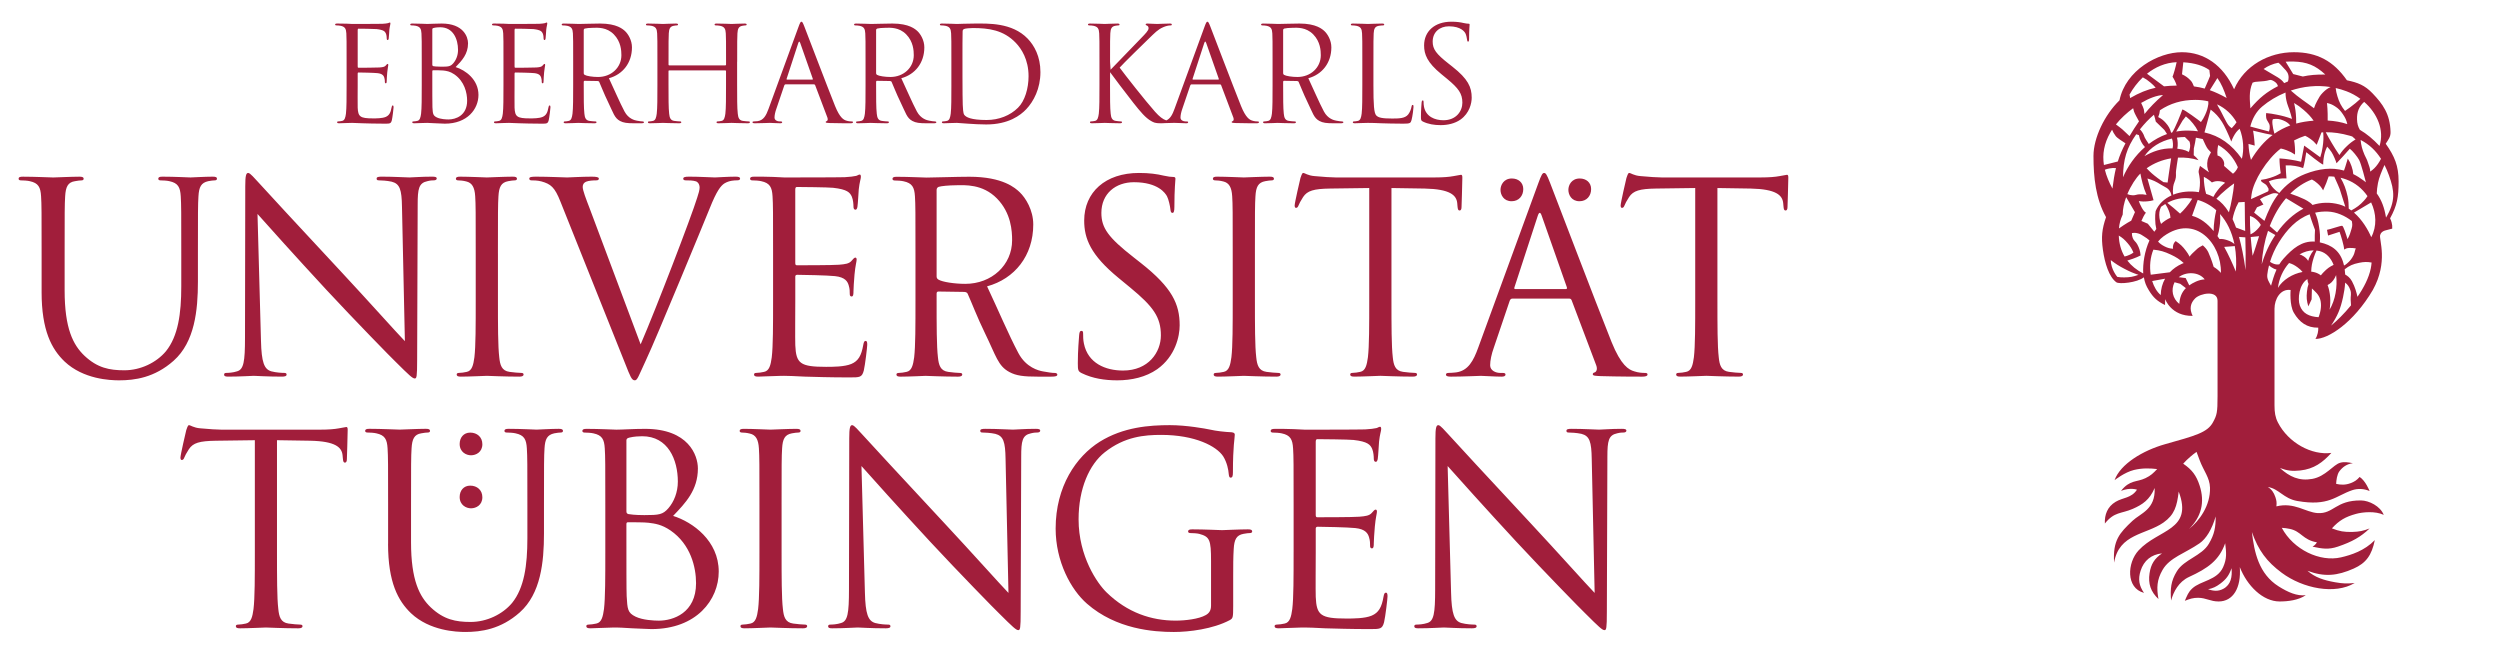
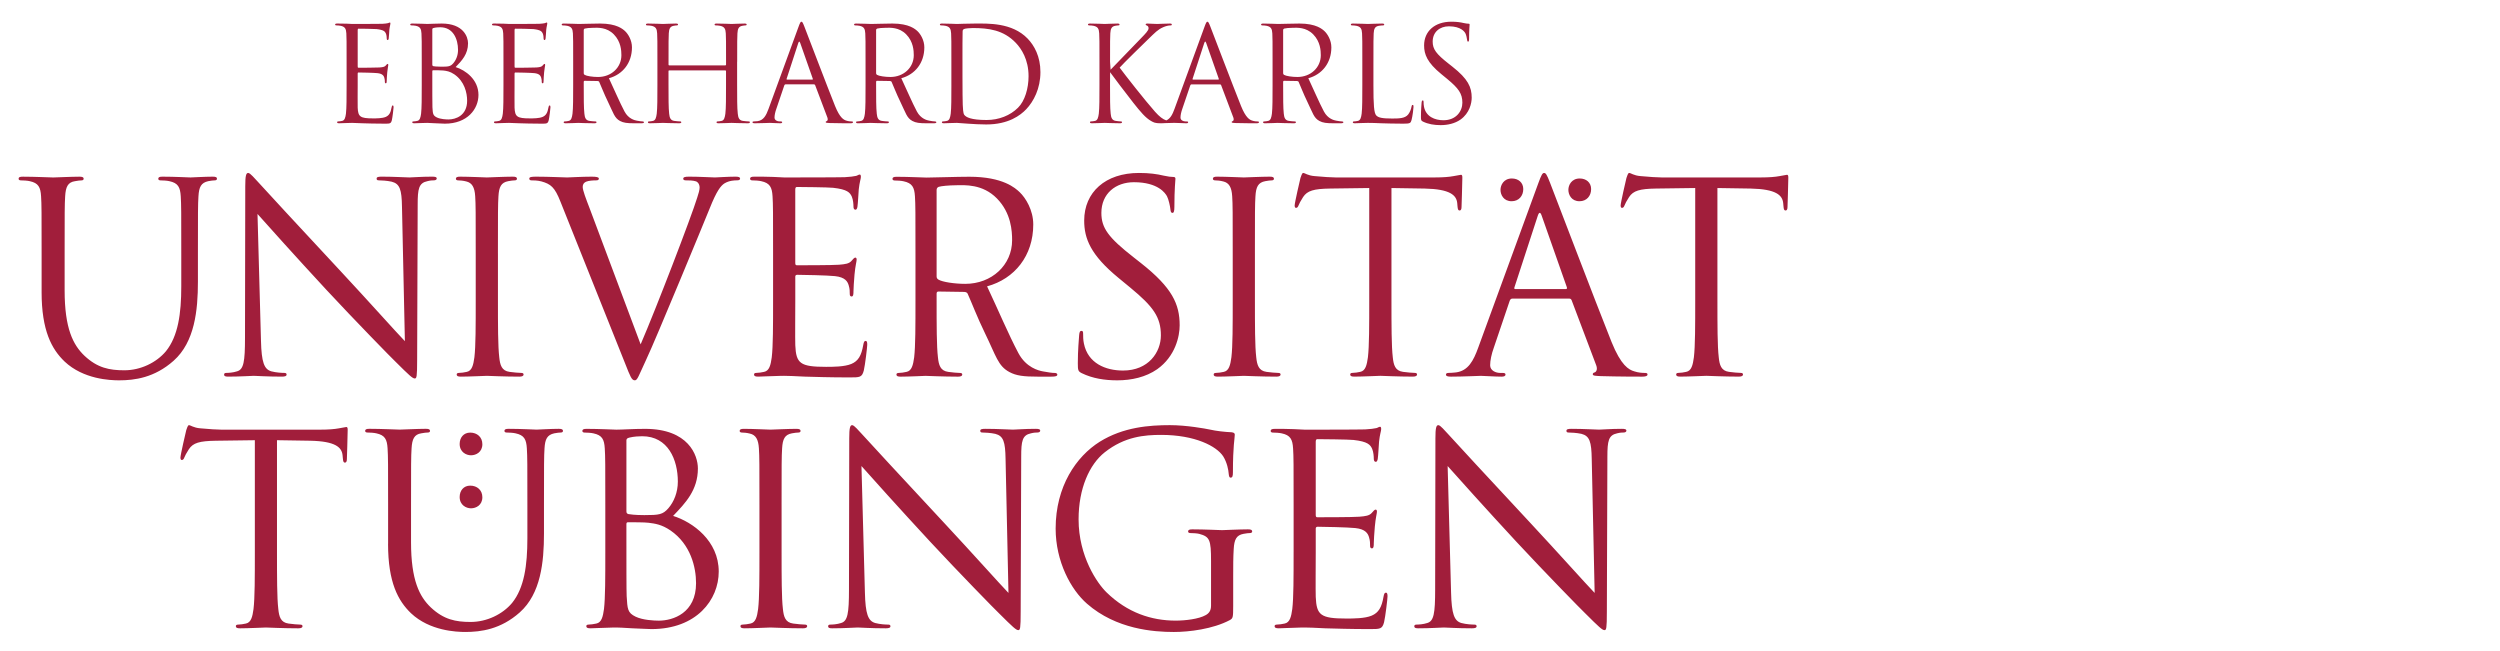
<svg xmlns="http://www.w3.org/2000/svg" width="269" height="70" xml:space="preserve" overflow="hidden">
  <g transform="translate(-61 -29)">
    <path d="M200.13 31.989C200.568 31.984 201.53 31.911 202.302 32.697 203.075 33.484 203.118 34.46 203.118 34.94 203.118 36.279 202.018 37.283 200.605 37.283 200.021 37.283 199.377 37.183 199.165 37.055 199.095 37.012 199.066 36.955 199.066 36.885L199.066 32.244C199.066 32.159 199.108 32.102 199.178 32.074 199.322 32.031 199.704 31.994 200.13 31.989M201.775 37.418C203.255 37.012 204.254 35.774 204.254 34.097 204.254 33.324 203.846 32.668 203.526 32.363 203.294 32.145 202.637 31.533 200.817 31.533 200.147 31.533 198.912 31.578 198.526 31.578 198.359 31.578 197.56 31.535 196.922 31.535 196.767 31.535 196.695 31.564 196.695 31.649 196.695 31.706 196.752 31.734 196.809 31.734 196.937 31.734 197.178 31.749 197.29 31.777 197.76 31.877 197.873 32.103 197.901 32.586 197.928 33.04 197.928 33.438 197.928 35.651L197.928 38.15C197.928 39.512 197.928 40.633 197.859 41.23 197.8 41.641 197.73 41.954 197.447 42.01 197.318 42.038 197.148 42.067 197.021 42.067 196.936 42.067 196.908 42.109 196.908 42.152 196.908 42.238 196.978 42.265 197.135 42.265 197.56 42.265 198.454 42.223 198.469 42.223 198.539 42.223 199.433 42.265 200.214 42.265 200.37 42.265 200.443 42.223 200.443 42.152 200.443 42.109 200.414 42.067 200.329 42.067 200.2 42.067 199.889 42.039 199.69 42.01 199.264 41.953 199.178 41.641 199.135 41.23 199.066 40.633 199.066 39.512 199.066 38.15L199.066 37.808C199.066 37.738 199.094 37.695 199.165 37.695L200.543 37.717C200.628 37.717 200.703 37.75 200.731 37.808 200.945 38.281 201.244 39.078 201.672 39.956 202.259 41.158 202.36 41.689 202.97 42.017 203.339 42.216 203.726 42.265 204.521 42.265L205.205 42.265C205.461 42.265 205.547 42.238 205.547 42.152 205.547 42.109 205.489 42.065 205.418 42.067 205.278 42.07 205.043 42.031 204.773 41.983 204.543 41.943 203.871 41.78 203.457 41.003 202.938 40.03 202.341 38.615 201.775 37.418M208.781 35.65C208.781 33.436 208.781 33.039 208.808 32.585 208.836 32.088 208.95 31.848 209.362 31.776 209.533 31.748 209.731 31.733 209.83 31.733 209.887 31.733 209.942 31.705 209.942 31.648 209.942 31.563 209.873 31.534 209.716 31.534 209.289 31.534 208.254 31.578 208.184 31.578 208.112 31.578 207.218 31.534 206.58 31.534 206.423 31.534 206.352 31.563 206.352 31.648 206.352 31.705 206.409 31.733 206.465 31.733 206.594 31.733 206.834 31.748 206.948 31.776 207.416 31.876 207.53 32.102 207.557 32.585 207.586 33.039 207.586 33.437 207.586 35.65L207.586 38.149C207.586 39.511 207.586 40.632 207.515 41.229 207.458 41.64 207.387 41.953 207.104 42.009 206.976 42.037 206.806 42.066 206.678 42.066 206.593 42.066 206.564 42.108 206.564 42.151 206.564 42.237 206.636 42.264 206.792 42.264 207.005 42.264 207.317 42.25 207.601 42.237 207.885 42.237 208.127 42.222 208.184 42.222 208.594 42.222 209.036 42.237 209.632 42.264 210.227 42.279 210.965 42.307 211.986 42.307 212.738 42.307 212.781 42.25 212.88 41.923 212.994 41.511 213.094 40.66 213.094 40.505 213.094 40.348 213.08 40.291 213.01 40.291 212.924 40.291 212.896 40.362 212.88 40.476 212.837 40.746 212.695 41.101 212.511 41.328 212.171 41.74 211.546 41.754 210.793 41.754 209.688 41.754 209.318 41.654 209.091 41.428 208.836 41.172 208.78 40.264 208.78 38.177L208.78 35.65ZM216.006 42.464C216.773 42.464 217.538 42.293 218.149 41.868 219.128 41.172 219.355 40.094 219.355 39.512 219.355 38.376 218.959 37.496 217.283 36.177L216.887 35.864C215.525 34.799 215.156 34.288 215.156 33.478 215.156 32.442 215.922 31.832 216.901 31.832 218.208 31.832 218.59 32.429 218.675 32.584 218.76 32.74 218.844 33.123 218.861 33.294 218.874 33.407 218.889 33.478 218.975 33.478 219.044 33.478 219.074 33.38 219.074 33.153 219.074 32.187 219.13 31.718 219.13 31.648 219.13 31.578 219.102 31.548 218.988 31.548 218.874 31.548 218.76 31.533 218.491 31.478 218.137 31.393 217.724 31.335 217.171 31.335 215.368 31.335 214.233 32.371 214.233 33.89 214.233 34.856 214.575 35.736 216.081 36.97L216.72 37.495C217.938 38.503 218.351 39.071 218.351 40.05 218.351 40.959 217.684 41.938 216.32 41.938 215.37 41.938 214.433 41.541 214.221 40.49 214.177 40.292 214.177 40.094 214.177 39.966 214.177 39.852 214.163 39.81 214.078 39.81 214.007 39.81 213.978 39.881 213.964 40.037 213.95 40.265 213.894 40.832 213.894 41.542 213.894 41.925 213.909 41.982 214.106 42.082 214.686 42.364 215.338 42.464 216.006 42.464M188.632 42.265C188.759 42.265 188.845 42.237 188.845 42.152 188.845 42.094 188.803 42.067 188.702 42.067L188.56 42.067C188.32 42.067 188.021 41.939 188.021 41.655 188.021 41.4 188.092 41.059 188.219 40.704L189.072 38.192C189.1 38.122 189.141 38.078 189.214 38.078L192.265 38.078C192.337 38.078 192.365 38.107 192.394 38.164L193.712 41.655C193.798 41.883 193.712 42.01 193.628 42.039 193.572 42.054 193.528 42.082 193.528 42.139 193.528 42.224 193.684 42.224 193.955 42.238 194.934 42.266 195.97 42.266 196.183 42.266 196.339 42.266 196.467 42.238 196.467 42.153 196.467 42.083 196.409 42.068 196.325 42.068 196.182 42.068 195.97 42.054 195.756 41.983 195.458 41.897 195.046 41.67 194.536 40.408 193.67 38.25 191.442 32.388 191.228 31.848 191.058 31.409 191.001 31.337 190.916 31.337 190.831 31.337 190.773 31.422 190.603 31.891L187.382 40.704C187.169 41.294 186.938 41.765 186.492 41.957 186.122 41.833 185.753 41.551 185.284 41.025 184.218 39.827 182.001 36.997 181.474 36.277 181.773 35.921 184.258 33.494 184.613 33.154 185.252 32.543 185.564 32.188 186.147 31.933 186.43 31.805 186.728 31.734 186.941 31.734 187.054 31.734 187.084 31.706 187.084 31.634 187.084 31.564 187.027 31.534 186.87 31.534 186.515 31.534 185.579 31.578 185.509 31.578 185.167 31.578 184.728 31.534 184.444 31.534 184.345 31.534 184.274 31.563 184.274 31.634 184.274 31.691 184.33 31.719 184.402 31.748 184.515 31.79 184.586 31.876 184.586 32.046 184.586 32.287 184.217 32.656 183.82 33.067 183.308 33.621 180.739 36.232 180.5 36.502L180.442 35.65C180.442 33.436 180.442 33.039 180.469 32.585 180.499 32.088 180.612 31.847 180.994 31.776 181.165 31.748 181.25 31.733 181.35 31.733 181.407 31.733 181.462 31.705 181.462 31.648 181.462 31.563 181.391 31.534 181.234 31.534 180.809 31.534 179.986 31.578 179.858 31.578 179.773 31.578 178.935 31.534 178.296 31.534 178.14 31.534 178.068 31.563 178.068 31.648 178.068 31.705 178.126 31.733 178.182 31.733 178.309 31.733 178.551 31.748 178.664 31.776 179.132 31.876 179.245 32.102 179.274 32.585 179.302 33.039 179.302 33.437 179.302 35.65L179.302 38.149C179.302 39.511 179.302 40.632 179.232 41.229 179.174 41.64 179.104 41.953 178.819 42.009 178.691 42.037 178.521 42.066 178.394 42.066 178.308 42.066 178.28 42.108 178.28 42.151 178.28 42.236 178.351 42.264 178.509 42.264 178.934 42.264 179.757 42.222 179.871 42.222 179.984 42.222 180.808 42.264 181.503 42.264 181.658 42.264 181.73 42.222 181.73 42.151 181.73 42.108 181.702 42.066 181.618 42.066 181.489 42.066 181.262 42.038 181.063 42.009 180.637 41.952 180.552 41.64 180.509 41.229 180.439 40.632 180.439 39.511 180.439 38.149L180.446 36.768C180.765 37.21 182.078 38.961 182.947 40.061 183.702 41.017 184.266 41.693 184.872 42.027 185.131 42.168 185.264 42.267 185.923 42.267 185.923 42.267 186.856 42.22 187.353 42.22 187.829 42.221 188.291 42.265 188.632 42.265M189.369 37.567C189.327 37.567 189.299 37.538 189.327 37.467L190.576 33.634C190.646 33.422 190.719 33.422 190.79 33.634L192.137 37.467C192.152 37.524 192.152 37.567 192.08 37.567L189.369 37.567ZM143.699 40.703C143.443 41.413 143.159 41.953 142.507 42.038 142.394 42.053 142.194 42.066 142.095 42.066 142.025 42.066 141.968 42.093 141.968 42.151 141.968 42.237 142.053 42.264 142.238 42.264 142.905 42.264 143.685 42.222 143.842 42.222 143.999 42.222 144.609 42.264 144.949 42.264 145.076 42.264 145.162 42.237 145.162 42.151 145.162 42.093 145.12 42.066 145.02 42.066L144.877 42.066C144.636 42.066 144.338 41.938 144.338 41.654 144.338 41.399 144.408 41.058 144.537 40.703L145.389 38.191C145.416 38.121 145.459 38.077 145.53 38.077L148.583 38.077C148.654 38.077 148.682 38.106 148.71 38.163L150.03 41.654C150.115 41.882 150.03 42.009 149.945 42.038 149.888 42.053 149.845 42.081 149.845 42.138 149.845 42.223 150.002 42.223 150.272 42.238 151.251 42.265 152.287 42.265 152.5 42.265 152.656 42.265 152.784 42.238 152.784 42.152 152.784 42.082 152.727 42.067 152.641 42.067 152.499 42.067 152.287 42.053 152.074 41.982 151.775 41.896 151.364 41.669 150.853 40.407 149.987 38.249 147.758 32.387 147.545 31.848 147.376 31.408 147.319 31.336 147.233 31.336 147.148 31.336 147.09 31.421 146.92 31.89L143.699 40.703ZM145.686 37.567C145.644 37.567 145.616 37.538 145.644 37.467L146.894 33.634C146.963 33.422 147.035 33.422 147.107 33.634L148.454 37.467C148.469 37.524 148.469 37.567 148.398 37.567L145.686 37.567ZM124.874 31.989C125.313 31.984 126.276 31.911 127.047 32.697 127.819 33.484 127.862 34.46 127.862 34.94 127.862 36.279 126.762 37.283 125.35 37.283 124.766 37.283 124.121 37.183 123.909 37.055 123.838 37.012 123.81 36.955 123.81 36.885L123.81 32.244C123.81 32.159 123.852 32.102 123.923 32.074 124.065 32.031 124.448 31.994 124.874 31.989M126.519 37.418C128.001 37.012 128.999 35.774 128.999 34.097 128.999 33.324 128.591 32.668 128.27 32.363 128.038 32.145 127.381 31.533 125.562 31.533 124.891 31.533 123.656 31.578 123.27 31.578 123.103 31.578 122.305 31.535 121.666 31.535 121.511 31.535 121.44 31.564 121.44 31.649 121.44 31.706 121.496 31.734 121.553 31.734 121.68 31.734 121.921 31.749 122.034 31.777 122.503 31.877 122.617 32.103 122.645 32.586 122.673 33.04 122.673 33.438 122.673 35.651L122.673 38.15C122.673 39.512 122.673 40.633 122.602 41.23 122.545 41.641 122.475 41.954 122.19 42.01 122.062 42.038 121.893 42.067 121.764 42.067 121.679 42.067 121.651 42.109 121.651 42.152 121.651 42.238 121.722 42.265 121.879 42.265 122.305 42.265 123.198 42.223 123.213 42.223 123.284 42.223 124.178 42.265 124.959 42.265 125.114 42.265 125.186 42.223 125.186 42.152 125.186 42.109 125.159 42.067 125.073 42.067 124.946 42.067 124.633 42.039 124.434 42.01 124.008 41.953 123.923 41.641 123.88 41.23 123.81 40.633 123.81 39.512 123.81 38.15L123.81 37.808C123.81 37.738 123.837 37.695 123.909 37.695L125.286 37.717C125.372 37.717 125.448 37.75 125.474 37.808 125.69 38.281 125.989 39.078 126.417 39.956 127.003 41.158 127.105 41.689 127.715 42.017 128.084 42.216 128.471 42.265 129.266 42.265L129.95 42.265C130.206 42.265 130.292 42.238 130.292 42.152 130.292 42.109 130.235 42.065 130.164 42.067 130.023 42.07 129.788 42.031 129.518 41.983 129.289 41.943 128.617 41.78 128.202 41.003 127.683 40.03 127.086 38.615 126.519 37.418M163.369 38.149C163.369 39.511 163.369 40.632 163.298 41.229 163.241 41.64 163.17 41.953 162.886 42.009 162.758 42.037 162.589 42.066 162.461 42.066 162.376 42.066 162.347 42.108 162.347 42.151 162.347 42.237 162.418 42.264 162.574 42.264 162.787 42.264 163.113 42.237 163.398 42.237 163.695 42.222 163.937 42.222 163.964 42.222 164.036 42.222 164.519 42.264 165.143 42.307 165.754 42.35 166.506 42.392 167.117 42.392 169.529 42.392 170.806 41.399 171.417 40.759 172.212 39.923 172.95 38.545 172.95 36.758 172.95 35.068 172.283 33.89 171.573 33.153 169.885 31.407 167.287 31.534 165.882 31.534 165.03 31.534 164.136 31.578 163.965 31.578 163.895 31.578 163 31.534 162.361 31.534 162.205 31.534 162.134 31.563 162.134 31.648 162.134 31.705 162.191 31.733 162.247 31.733 162.376 31.733 162.616 31.748 162.729 31.776 163.198 31.876 163.311 32.102 163.34 32.585 163.368 33.039 163.368 33.437 163.368 35.65L163.368 38.149ZM164.561 35.424C164.561 34.331 164.561 32.883 164.577 32.401 164.577 32.245 164.618 32.173 164.746 32.118 164.86 32.061 165.385 32.018 165.669 32.018 167.358 32.018 168.976 32.216 170.311 33.622 170.893 34.232 171.673 35.396 171.673 37.199 171.673 38.505 171.276 39.867 170.537 40.591 169.699 41.429 168.479 41.912 167.159 41.912 165.485 41.912 164.93 41.613 164.746 41.343 164.634 41.188 164.604 40.619 164.591 40.265 164.577 39.995 164.562 38.69 164.562 37.185L164.562 35.424ZM156.334 31.989C156.772 31.984 157.735 31.911 158.507 32.697 159.279 33.484 159.322 34.46 159.322 34.94 159.322 36.279 158.221 37.283 156.809 37.283 156.226 37.283 155.581 37.183 155.369 37.055 155.298 37.012 155.269 36.955 155.269 36.885L155.269 32.244C155.269 32.159 155.312 32.102 155.383 32.074 155.525 32.031 155.909 31.994 156.334 31.989M157.979 37.418C159.462 37.012 160.458 35.774 160.458 34.097 160.458 33.324 160.051 32.668 159.731 32.363 159.497 32.145 158.842 31.533 157.021 31.533 156.352 31.533 155.116 31.578 154.731 31.578 154.563 31.578 153.765 31.535 153.126 31.535 152.971 31.535 152.899 31.564 152.899 31.649 152.899 31.706 152.957 31.734 153.013 31.734 153.14 31.734 153.382 31.749 153.495 31.777 153.963 31.877 154.076 32.103 154.104 32.586 154.133 33.04 154.133 33.438 154.133 35.651L154.133 38.15C154.133 39.512 154.133 40.633 154.062 41.23 154.005 41.641 153.934 41.954 153.651 42.01 153.523 42.038 153.352 42.067 153.225 42.067 153.139 42.067 153.111 42.109 153.111 42.152 153.111 42.238 153.182 42.265 153.339 42.265 153.765 42.265 154.658 42.223 154.674 42.223 154.743 42.223 155.639 42.265 156.419 42.265 156.575 42.265 156.646 42.223 156.646 42.152 156.646 42.109 156.618 42.067 156.533 42.067 156.405 42.067 156.093 42.039 155.894 42.01 155.468 41.953 155.383 41.641 155.34 41.23 155.269 40.633 155.269 39.512 155.269 38.15L155.269 37.808C155.269 37.738 155.297 37.695 155.369 37.695L156.747 37.717C156.831 37.717 156.907 37.75 156.935 37.808 157.15 38.281 157.448 39.078 157.878 39.956 158.463 41.158 158.565 41.689 159.175 42.017 159.543 42.216 159.931 42.265 160.726 42.265L161.412 42.265C161.666 42.265 161.751 42.238 161.751 42.152 161.751 42.109 161.694 42.065 161.624 42.067 161.483 42.07 161.248 42.031 160.978 41.983 160.749 41.943 160.078 41.78 159.661 41.003 159.143 40.03 158.545 38.615 157.979 37.418M140.32 35.65C140.32 33.436 140.32 33.039 140.348 32.585 140.376 32.088 140.49 31.848 140.873 31.776 141.043 31.748 141.128 31.733 141.227 31.733 141.284 31.733 141.34 31.705 141.34 31.648 141.34 31.563 141.269 31.534 141.112 31.534 140.686 31.534 139.793 31.578 139.721 31.578 139.651 31.578 138.756 31.534 138.117 31.534 137.961 31.534 137.889 31.563 137.889 31.648 137.889 31.705 137.946 31.733 138.003 31.733 138.13 31.733 138.372 31.748 138.484 31.776 138.953 31.876 139.067 32.102 139.095 32.585 139.123 33.039 139.123 33.437 139.123 35.65L139.123 35.949C139.123 36.019 139.08 36.034 139.037 36.034L133.019 36.034C132.976 36.034 132.934 36.019 132.934 35.949L132.934 35.65C132.934 33.436 132.934 33.039 132.962 32.585 132.99 32.088 133.105 31.848 133.487 31.776 133.657 31.748 133.743 31.733 133.841 31.733 133.899 31.733 133.955 31.705 133.955 31.648 133.955 31.563 133.883 31.534 133.726 31.534 133.3 31.534 132.408 31.578 132.335 31.578 132.265 31.578 131.37 31.534 130.731 31.534 130.575 31.534 130.504 31.563 130.504 31.648 130.504 31.705 130.561 31.733 130.617 31.733 130.745 31.733 130.986 31.748 131.099 31.776 131.568 31.876 131.681 32.102 131.709 32.585 131.737 33.039 131.737 33.437 131.737 35.65L131.737 38.149C131.737 39.511 131.737 40.632 131.666 41.229 131.609 41.64 131.539 41.953 131.255 42.009 131.127 42.037 130.957 42.066 130.829 42.066 130.744 42.066 130.716 42.108 130.716 42.151 130.716 42.237 130.787 42.264 130.943 42.264 131.369 42.264 132.263 42.222 132.334 42.222 132.406 42.222 133.299 42.264 134.08 42.264 134.236 42.264 134.308 42.222 134.308 42.151 134.308 42.108 134.28 42.066 134.194 42.066 134.067 42.066 133.755 42.038 133.555 42.009 133.129 41.952 133.045 41.64 133.001 41.229 132.931 40.632 132.931 39.511 132.931 38.149L132.931 36.658C132.931 36.588 132.973 36.573 133.016 36.573L139.034 36.573C139.077 36.573 139.12 36.601 139.12 36.658L139.12 38.149C139.12 39.511 139.12 40.632 139.05 41.229 138.992 41.64 138.922 41.953 138.638 42.009 138.51 42.037 138.339 42.066 138.211 42.066 138.126 42.066 138.098 42.108 138.098 42.151 138.098 42.237 138.169 42.264 138.326 42.264 138.752 42.264 139.646 42.222 139.717 42.222 139.788 42.222 140.682 42.264 141.464 42.264 141.619 42.264 141.69 42.222 141.69 42.151 141.69 42.108 141.662 42.066 141.578 42.066 141.449 42.066 141.138 42.038 140.938 42.009 140.512 41.952 140.427 41.64 140.384 41.229 140.314 40.632 140.314 39.511 140.314 38.149L140.314 35.65ZM107.516 36.658C107.516 36.588 107.543 36.559 107.601 36.559 107.814 36.559 108.523 36.559 108.708 36.587 109.048 36.63 109.403 36.672 109.885 36.999 110.979 37.751 111.263 38.985 111.263 39.837 111.263 41.441 110.028 41.853 109.261 41.853 109.006 41.853 108.396 41.825 108.012 41.64 107.573 41.427 107.573 41.229 107.53 40.533 107.516 40.32 107.516 38.56 107.516 37.468L107.516 36.658ZM107.516 32.159C107.516 32.074 107.558 32.031 107.686 32.003 107.914 31.946 108.211 31.933 108.367 31.933 109.759 31.933 110.284 33.196 110.284 34.374 110.284 34.956 110.071 35.466 109.773 35.808 109.474 36.148 109.276 36.177 108.481 36.177 107.956 36.177 107.7 36.134 107.615 36.119 107.544 36.091 107.516 36.062 107.516 35.963L107.516 32.159ZM106.38 38.149C106.38 39.511 106.38 40.632 106.309 41.229 106.252 41.64 106.182 41.953 105.897 42.009 105.77 42.037 105.6 42.066 105.471 42.066 105.386 42.066 105.359 42.108 105.359 42.151 105.359 42.237 105.429 42.264 105.586 42.264 105.799 42.264 106.126 42.237 106.409 42.237 106.707 42.222 106.948 42.222 106.976 42.222 107.034 42.222 107.43 42.237 107.842 42.264 108.253 42.279 108.708 42.307 108.864 42.307 111.29 42.307 112.483 40.732 112.483 39.212 112.483 37.552 111.078 36.545 110.027 36.218 110.694 35.523 111.361 34.827 111.361 33.662 111.361 32.953 110.85 31.533 108.522 31.533 107.87 31.533 107.316 31.577 106.975 31.577 106.905 31.577 106.01 31.533 105.371 31.533 105.215 31.533 105.143 31.562 105.143 31.647 105.143 31.704 105.2 31.732 105.257 31.732 105.384 31.732 105.625 31.747 105.738 31.775 106.208 31.875 106.321 32.101 106.349 32.584 106.38 33.039 106.38 33.437 106.38 35.65L106.38 38.149ZM98.294 38.149C98.294 39.511 98.294 40.632 98.224 41.229 98.167 41.64 98.096 41.953 97.812 42.009 97.684 42.037 97.514 42.066 97.386 42.066 97.301 42.066 97.273 42.108 97.273 42.151 97.273 42.237 97.344 42.264 97.5 42.264 97.713 42.264 98.039 42.237 98.323 42.237 98.621 42.222 98.863 42.222 98.89 42.222 99.103 42.222 99.445 42.237 99.997 42.264 100.551 42.279 101.331 42.307 102.396 42.307 102.949 42.307 103.063 42.307 103.162 41.938 103.233 41.64 103.347 40.675 103.347 40.561 103.347 40.462 103.347 40.348 103.262 40.348 103.192 40.348 103.162 40.406 103.134 40.561 103.035 41.143 102.864 41.427 102.496 41.583 102.127 41.739 101.502 41.739 101.133 41.739 99.742 41.739 99.529 41.554 99.487 40.575 99.473 40.277 99.487 38.631 99.487 38.148L99.487 36.9C99.487 36.842 99.515 36.8 99.586 36.8 99.828 36.8 101.233 36.828 101.616 36.87 102.17 36.928 102.298 37.169 102.354 37.367 102.411 37.552 102.411 37.693 102.411 37.836 102.411 37.906 102.439 37.964 102.511 37.964 102.611 37.964 102.611 37.807 102.611 37.693 102.611 37.593 102.638 37.069 102.668 36.785 102.71 36.317 102.781 36.076 102.781 35.99 102.781 35.906 102.753 35.877 102.71 35.877 102.654 35.877 102.597 35.948 102.498 36.062 102.369 36.204 102.171 36.232 101.83 36.26 101.504 36.288 99.758 36.288 99.573 36.288 99.503 36.288 99.488 36.246 99.488 36.146L99.488 32.23C99.488 32.13 99.516 32.087 99.573 32.087 99.729 32.087 101.277 32.102 101.517 32.13 102.285 32.215 102.426 32.386 102.525 32.612 102.596 32.783 102.611 33.024 102.611 33.123 102.611 33.237 102.638 33.308 102.724 33.308 102.781 33.308 102.809 33.223 102.824 33.153 102.852 32.982 102.881 32.358 102.894 32.215 102.937 31.818 103.008 31.648 103.008 31.548 103.008 31.478 102.993 31.42 102.95 31.42 102.88 31.42 102.823 31.478 102.752 31.49 102.638 31.519 102.411 31.548 102.142 31.562 101.816 31.577 98.991 31.577 98.891 31.577L98.31 31.548C97.997 31.533 97.615 31.533 97.288 31.533 97.133 31.533 97.061 31.562 97.061 31.647 97.061 31.704 97.118 31.732 97.174 31.732 97.302 31.732 97.543 31.747 97.656 31.775 98.125 31.875 98.238 32.101 98.266 32.584 98.294 33.038 98.294 33.436 98.294 35.649L98.294 38.149ZM115.173 38.149C115.173 39.511 115.173 40.632 115.103 41.229 115.046 41.64 114.975 41.953 114.691 42.009 114.563 42.037 114.393 42.066 114.265 42.066 114.18 42.066 114.152 42.108 114.152 42.151 114.152 42.237 114.223 42.264 114.379 42.264 114.593 42.264 114.919 42.237 115.202 42.237 115.501 42.222 115.742 42.222 115.77 42.222 115.983 42.222 116.324 42.237 116.877 42.264 117.43 42.279 118.211 42.307 119.275 42.307 119.829 42.307 119.942 42.307 120.042 41.938 120.112 41.64 120.227 40.675 120.227 40.561 120.227 40.462 120.227 40.348 120.142 40.348 120.071 40.348 120.042 40.406 120.014 40.561 119.914 41.143 119.744 41.427 119.375 41.583 119.006 41.739 118.382 41.739 118.012 41.739 116.621 41.739 116.408 41.554 116.366 40.575 116.352 40.277 116.366 38.631 116.366 38.148L116.366 36.9C116.366 36.842 116.395 36.8 116.466 36.8 116.707 36.8 118.113 36.828 118.496 36.87 119.05 36.928 119.177 37.169 119.234 37.367 119.291 37.552 119.291 37.693 119.291 37.836 119.291 37.906 119.319 37.964 119.39 37.964 119.49 37.964 119.49 37.807 119.49 37.693 119.49 37.593 119.518 37.069 119.547 36.785 119.59 36.317 119.66 36.076 119.66 35.99 119.66 35.906 119.632 35.877 119.59 35.877 119.533 35.877 119.477 35.948 119.377 36.062 119.249 36.204 119.051 36.232 118.71 36.26 118.384 36.288 116.638 36.288 116.454 36.288 116.382 36.288 116.367 36.246 116.367 36.146L116.367 32.23C116.367 32.13 116.396 32.087 116.454 32.087 116.609 32.087 118.156 32.102 118.397 32.13 119.164 32.215 119.305 32.386 119.405 32.612 119.476 32.783 119.49 33.024 119.49 33.123 119.49 33.237 119.518 33.308 119.603 33.308 119.66 33.308 119.688 33.223 119.703 33.153 119.731 32.982 119.76 32.358 119.774 32.215 119.816 31.818 119.887 31.648 119.887 31.548 119.887 31.478 119.872 31.42 119.83 31.42 119.759 31.42 119.702 31.478 119.631 31.49 119.518 31.519 119.291 31.548 119.022 31.562 118.695 31.577 115.871 31.577 115.771 31.577L115.189 31.548C114.876 31.533 114.494 31.533 114.168 31.533 114.012 31.533 113.94 31.562 113.94 31.647 113.94 31.704 113.997 31.732 114.053 31.732 114.181 31.732 114.422 31.747 114.535 31.775 115.005 31.875 115.117 32.101 115.146 32.584 115.173 33.038 115.173 33.436 115.173 35.649L115.173 38.149ZM128.401 85.393C128.401 85.249 128.458 85.194 128.571 85.194 128.998 85.194 130.417 85.194 130.785 85.25 131.467 85.336 132.177 85.421 133.141 86.074 135.327 87.578 135.895 90.049 135.895 91.751 135.895 94.96 133.425 95.782 131.893 95.782 131.381 95.782 130.161 95.725 129.394 95.356 128.514 94.93 128.514 94.532 128.429 93.141 128.401 92.716 128.401 89.197 128.401 87.01L128.401 85.393ZM128.401 76.394C128.401 76.224 128.486 76.138 128.742 76.081 129.196 75.967 129.793 75.939 130.104 75.939 132.886 75.939 133.936 78.465 133.936 80.822 133.936 81.985 133.51 83.007 132.915 83.689 132.319 84.371 131.922 84.426 130.332 84.426 129.281 84.426 128.77 84.34 128.6 84.313 128.458 84.256 128.402 84.199 128.402 84.001L128.402 76.394ZM126.131 88.372C126.131 91.098 126.131 93.341 125.989 94.531 125.875 95.355 125.732 95.98 125.165 96.094 124.909 96.151 124.569 96.207 124.313 96.207 124.143 96.207 124.086 96.292 124.086 96.378 124.086 96.549 124.227 96.606 124.54 96.606 124.966 96.606 125.619 96.549 126.186 96.549 126.783 96.519 127.265 96.519 127.322 96.519 127.436 96.519 128.23 96.549 129.053 96.606 129.877 96.633 130.784 96.69 131.097 96.69 135.951 96.69 138.336 93.54 138.336 90.502 138.336 87.182 135.525 85.166 133.425 84.512 134.759 83.122 136.093 81.731 136.093 79.404 136.093 77.985 135.072 75.145 130.416 75.145 129.11 75.145 128.003 75.231 127.321 75.231 127.179 75.231 125.39 75.145 124.114 75.145 123.801 75.145 123.66 75.203 123.66 75.374 123.66 75.487 123.773 75.544 123.887 75.544 124.143 75.544 124.625 75.572 124.852 75.629 125.79 75.827 126.016 76.282 126.073 77.247 126.131 78.155 126.131 78.95 126.131 83.378L126.131 88.372ZM145.098 83.376C145.098 78.948 145.098 78.153 145.155 77.245 145.212 76.251 145.438 75.768 146.205 75.627 146.547 75.57 146.716 75.542 146.915 75.542 147.029 75.542 147.142 75.485 147.142 75.372 147.142 75.201 147 75.143 146.688 75.143 145.836 75.143 144.048 75.229 143.907 75.229 143.764 75.229 141.976 75.143 141.04 75.143 140.727 75.143 140.586 75.201 140.586 75.372 140.586 75.485 140.699 75.542 140.813 75.542 141.012 75.542 141.38 75.57 141.693 75.655 142.318 75.797 142.601 76.28 142.658 77.245 142.716 78.153 142.716 78.948 142.716 83.376L142.716 88.372C142.716 91.098 142.716 93.341 142.574 94.531 142.46 95.355 142.318 95.98 141.751 96.094 141.495 96.151 141.154 96.207 140.898 96.207 140.728 96.207 140.671 96.292 140.671 96.378 140.671 96.549 140.813 96.606 141.125 96.606 141.977 96.606 143.765 96.519 143.907 96.519 144.049 96.519 145.837 96.606 147.398 96.606 147.711 96.606 147.852 96.519 147.852 96.378 147.852 96.292 147.795 96.207 147.624 96.207 147.369 96.207 146.744 96.15 146.347 96.094 145.496 95.981 145.326 95.356 145.241 94.531 145.099 93.341 145.099 91.097 145.099 88.372L145.099 83.376ZM153.693 79.146C154.601 80.168 157.804 83.745 161.091 87.292 164.095 90.529 168.176 94.701 168.487 94.985 169.995 96.49 170.339 96.802 170.567 96.802 170.768 96.802 170.825 96.659 170.825 94.785L170.882 78.151C170.882 76.448 170.995 75.823 171.933 75.625 172.273 75.54 172.473 75.54 172.615 75.54 172.813 75.54 172.927 75.455 172.927 75.341 172.927 75.171 172.728 75.142 172.416 75.142 171.252 75.142 170.312 75.228 169.996 75.228 169.682 75.228 168.317 75.142 167.043 75.142 166.702 75.142 166.477 75.171 166.477 75.341 166.477 75.455 166.505 75.54 166.703 75.54 166.932 75.54 167.582 75.568 168.093 75.682 168.971 75.91 169.169 76.534 169.198 78.379L169.511 92.799C168.603 91.862 165.514 88.4 162.707 85.391 158.344 80.706 154.121 76.136 153.694 75.654 153.408 75.371 152.922 74.746 152.692 74.746 152.464 74.746 152.379 75.059 152.379 76.165L152.35 92.432C152.35 95.014 152.208 95.837 151.498 96.036 151.072 96.18 150.562 96.207 150.334 96.207 150.192 96.207 150.107 96.265 150.107 96.378 150.107 96.575 150.277 96.606 150.562 96.606 151.839 96.606 153.036 96.519 153.293 96.519 153.55 96.519 154.687 96.606 156.303 96.606 156.643 96.606 156.813 96.549 156.813 96.378 156.813 96.265 156.728 96.207 156.586 96.207 156.33 96.207 155.707 96.18 155.169 96.036 154.404 95.81 154.12 95.071 154.064 92.744L153.693 79.146ZM191.306 94.19C191.306 94.672 191.107 94.984 190.739 95.183 190.002 95.609 188.525 95.779 187.503 95.779 184.893 95.779 182.309 94.927 180.066 92.742 179.072 91.777 177.056 88.882 177.056 84.878 177.056 81.558 178.22 78.974 179.868 77.668 182.024 75.966 184.154 75.795 185.941 75.795 189.604 75.795 191.903 77.016 192.612 78.095 193.039 78.777 193.18 79.571 193.208 79.969 193.236 80.223 193.266 80.394 193.407 80.394 193.606 80.394 193.663 80.252 193.663 79.798 193.663 76.959 193.862 76.164 193.862 75.768 193.862 75.654 193.805 75.54 193.521 75.511 192.811 75.484 191.817 75.369 191.221 75.228 190.682 75.115 188.667 74.746 186.877 74.746 184.692 74.746 181.882 74.944 179.327 76.534 176.801 78.124 174.587 81.331 174.587 85.874 174.587 89.422 176.233 92.459 177.965 93.963 181.115 96.717 185.147 97.001 187.304 97.001 188.95 97.001 191.506 96.688 193.323 95.725 193.663 95.526 193.691 95.468 193.691 94.192L193.691 91.012C193.691 89.82 193.691 88.968 193.748 88.059 193.806 87.067 194.032 86.583 194.799 86.442 195.139 86.384 195.311 86.357 195.508 86.357 195.621 86.357 195.736 86.299 195.736 86.186 195.736 86.015 195.595 85.958 195.282 85.958 194.43 85.958 192.642 86.044 192.5 86.044 192.358 86.044 190.57 85.958 189.293 85.958 188.98 85.958 188.838 86.015 188.838 86.186 188.838 86.299 188.952 86.357 189.066 86.357 189.321 86.357 189.804 86.384 190.032 86.442 191.167 86.754 191.308 87.067 191.308 89.366L191.308 94.19ZM200.192 88.372C200.192 91.098 200.192 93.341 200.049 94.531 199.936 95.355 199.793 95.98 199.227 96.094 198.97 96.151 198.629 96.207 198.373 96.207 198.204 96.207 198.146 96.292 198.146 96.378 198.146 96.549 198.288 96.606 198.6 96.606 199.025 96.606 199.679 96.549 200.247 96.549 200.843 96.519 201.325 96.519 201.382 96.519 201.808 96.519 202.489 96.549 203.597 96.606 204.703 96.633 206.264 96.69 208.394 96.69 209.5 96.69 209.729 96.69 209.926 95.952 210.069 95.356 210.296 93.427 210.296 93.198 210.296 93.001 210.296 92.772 210.125 92.772 209.982 92.772 209.926 92.886 209.869 93.198 209.671 94.363 209.33 94.93 208.592 95.243 207.855 95.555 206.605 95.555 205.867 95.555 203.086 95.555 202.659 95.186 202.574 93.228 202.546 92.632 202.574 89.338 202.574 88.374L202.574 85.877C202.574 85.763 202.631 85.678 202.772 85.678 203.254 85.678 206.066 85.734 206.833 85.82 207.938 85.934 208.195 86.417 208.309 86.814 208.422 87.183 208.422 87.466 208.422 87.751 208.422 87.893 208.478 88.006 208.62 88.006 208.819 88.006 208.819 87.693 208.819 87.467 208.819 87.269 208.876 86.218 208.933 85.651 209.016 84.714 209.159 84.231 209.159 84.061 209.159 83.891 209.103 83.833 209.016 83.833 208.904 83.833 208.789 83.976 208.591 84.202 208.336 84.486 207.938 84.544 207.257 84.599 206.604 84.657 203.112 84.657 202.742 84.657 202.601 84.657 202.573 84.571 202.573 84.374L202.573 76.538C202.573 76.339 202.63 76.254 202.742 76.254 203.055 76.254 206.149 76.283 206.633 76.339 208.165 76.51 208.449 76.851 208.648 77.305 208.79 77.646 208.819 78.127 208.819 78.326 208.819 78.554 208.876 78.695 209.046 78.695 209.159 78.695 209.217 78.525 209.245 78.383 209.302 78.041 209.36 76.793 209.387 76.509 209.472 75.714 209.615 75.374 209.615 75.175 209.615 75.032 209.587 74.92 209.501 74.92 209.361 74.92 209.246 75.032 209.105 75.062 208.877 75.119 208.423 75.175 207.884 75.204 207.231 75.232 201.582 75.232 201.383 75.232L200.219 75.175C199.595 75.146 198.828 75.146 198.175 75.146 197.862 75.146 197.722 75.204 197.722 75.375 197.722 75.488 197.835 75.545 197.948 75.545 198.205 75.545 198.687 75.573 198.914 75.63 199.85 75.828 200.078 76.283 200.135 77.248 200.193 78.156 200.193 78.951 200.193 83.379L200.193 88.372ZM216.766 79.146C217.674 80.168 220.876 83.745 224.163 87.292 227.167 90.529 231.248 94.701 231.56 94.985 233.068 96.49 233.411 96.802 233.639 96.802 233.84 96.802 233.898 96.659 233.898 94.785L233.955 78.151C233.955 76.448 234.069 75.823 235.006 75.625 235.346 75.54 235.545 75.54 235.687 75.54 235.886 75.54 236 75.455 236 75.341 236 75.171 235.801 75.142 235.488 75.142 234.324 75.142 233.384 75.228 233.069 75.228 232.754 75.228 231.39 75.142 230.116 75.142 229.775 75.142 229.549 75.171 229.549 75.341 229.549 75.455 229.577 75.54 229.776 75.54 230.003 75.54 230.656 75.568 231.165 75.682 232.044 75.91 232.241 76.534 232.27 78.379L232.584 92.799C231.675 91.862 228.585 88.4 225.78 85.391 221.416 80.706 217.193 76.136 216.766 75.654 216.48 75.371 215.993 74.746 215.764 74.746 215.535 74.746 215.451 75.059 215.451 76.165L215.422 92.432C215.422 95.014 215.279 95.837 214.57 96.036 214.143 96.18 213.632 96.207 213.405 96.207 213.264 96.207 213.178 96.265 213.178 96.378 213.178 96.575 213.349 96.606 213.632 96.606 214.909 96.606 216.108 96.519 216.364 96.519 216.622 96.519 217.759 96.606 219.374 96.606 219.714 96.606 219.884 96.549 219.884 96.378 219.884 96.265 219.799 96.207 219.656 96.207 219.402 96.207 218.78 96.18 218.24 96.036 217.474 95.81 217.192 95.071 217.135 92.744L216.766 79.146ZM90.806 76.365 94.375 76.422C97.096 76.479 97.775 77.132 97.86 77.984L97.889 78.296C97.918 78.693 97.976 78.778 98.12 78.778 98.236 78.778 98.324 78.665 98.324 78.409 98.324 78.097 98.41 76.138 98.41 75.287 98.41 75.117 98.41 74.946 98.265 74.946 98.149 74.946 97.888 75.031 97.462 75.089 97.009 75.174 96.358 75.231 95.45 75.231L84.815 75.231C84.475 75.231 83.396 75.174 82.573 75.089 81.806 75.031 81.522 74.748 81.324 74.748 81.21 74.748 81.096 75.117 81.04 75.287 80.983 75.514 80.415 77.955 80.415 78.239 80.415 78.409 80.472 78.495 80.558 78.495 80.671 78.495 80.757 78.438 80.841 78.211 80.927 78.013 81.013 77.814 81.324 77.332 81.778 76.65 82.46 76.451 84.22 76.423L88.421 76.366 88.421 88.373C88.421 91.099 88.421 93.342 88.278 94.532 88.166 95.356 88.023 95.981 87.455 96.095 87.2 96.152 86.859 96.208 86.603 96.208 86.433 96.208 86.376 96.293 86.376 96.379 86.376 96.55 86.519 96.607 86.83 96.607 87.682 96.607 89.47 96.52 89.612 96.52 89.754 96.52 91.541 96.607 93.099 96.607 93.411 96.607 93.552 96.52 93.552 96.379 93.552 96.293 93.495 96.208 93.326 96.208 93.07 96.208 92.447 96.151 92.051 96.095 91.2 95.982 91.03 95.357 90.946 94.532 90.804 93.342 90.804 91.098 90.804 88.373L90.804 76.365ZM102.755 87.519C102.755 91.664 103.834 93.651 105.225 94.985 107.241 96.885 110.108 97 111.073 97 112.749 97 114.877 96.716 116.921 94.899 119.192 92.884 119.532 89.476 119.532 86.412L119.532 83.374C119.532 78.946 119.532 78.151 119.59 77.243 119.647 76.25 119.873 75.795 120.641 75.625 120.98 75.568 121.152 75.54 121.35 75.54 121.463 75.54 121.578 75.483 121.578 75.37 121.578 75.199 121.435 75.141 121.123 75.141 120.271 75.141 118.937 75.227 118.738 75.227 118.568 75.227 117.007 75.141 115.729 75.141 115.416 75.141 115.276 75.199 115.276 75.37 115.276 75.483 115.388 75.54 115.502 75.54 115.759 75.54 116.241 75.568 116.468 75.625 117.405 75.823 117.632 76.278 117.689 77.243 117.746 78.151 117.746 78.946 117.746 83.374L117.746 86.923C117.746 89.847 117.405 92.26 116.1 93.877 115.078 95.099 113.375 95.922 111.643 95.922 110.026 95.922 108.748 95.666 107.357 94.359 106.136 93.196 105.228 91.436 105.228 87.348L105.228 83.373C105.228 78.945 105.228 78.15 105.285 77.242 105.342 76.249 105.569 75.738 106.336 75.624 106.677 75.567 106.847 75.539 107.045 75.539 107.159 75.539 107.273 75.482 107.273 75.369 107.273 75.198 107.131 75.14 106.819 75.14 105.967 75.14 104.264 75.226 104.008 75.226 103.753 75.226 102.021 75.14 100.743 75.14 100.43 75.14 100.289 75.198 100.289 75.369 100.289 75.482 100.403 75.539 100.517 75.539 100.773 75.539 101.255 75.567 101.482 75.624 102.42 75.822 102.646 76.277 102.703 77.242 102.76 78.15 102.76 78.945 102.76 83.373L102.76 87.519ZM112.902 82.502C112.902 81.735 112.334 81.254 111.596 81.254 110.886 81.254 110.46 81.793 110.46 82.474 110.46 83.354 111.17 83.695 111.681 83.695 112.221 83.694 112.902 83.354 112.902 82.502M112.902 76.797C112.902 76.03 112.334 75.548 111.596 75.548 110.886 75.548 110.46 76.088 110.46 76.769 110.46 77.649 111.17 77.989 111.681 77.989 112.221 77.988 112.902 77.648 112.902 76.797M167.209 59.812C170.179 58.998 172.179 56.518 172.179 53.154 172.179 51.607 171.362 50.294 170.719 49.681 170.253 49.243 168.94 48.017 165.292 48.017 163.948 48.017 161.472 48.107 160.699 48.107 160.364 48.107 158.764 48.022 157.484 48.022 157.171 48.022 157.029 48.079 157.029 48.25 157.029 48.364 157.143 48.421 157.257 48.421 157.514 48.421 157.996 48.449 158.225 48.506 159.163 48.705 159.39 49.16 159.448 50.127 159.505 51.037 159.505 51.835 159.505 56.272L159.505 61.279C159.505 64.01 159.505 66.257 159.364 67.451 159.25 68.276 159.106 68.903 158.538 69.015 158.281 69.073 157.94 69.129 157.684 69.129 157.514 69.129 157.456 69.214 157.456 69.299 157.456 69.471 157.599 69.528 157.911 69.528 158.765 69.528 160.557 69.443 160.585 69.443 160.727 69.443 162.52 69.528 164.084 69.528 164.397 69.528 164.539 69.443 164.539 69.299 164.539 69.214 164.482 69.129 164.31 69.129 164.055 69.129 163.429 69.072 163.032 69.015 162.178 68.903 162.008 68.276 161.922 67.451 161.779 66.257 161.779 64.011 161.779 61.279L161.779 60.596C161.779 60.453 161.836 60.368 161.979 60.368L164.739 60.41C164.91 60.41 165.06 60.477 165.115 60.596 165.547 61.54 166.144 63.136 167.005 64.899 168.18 67.308 168.383 68.375 169.607 69.029 170.346 69.428 171.122 69.528 172.714 69.528L174.085 69.528C174.597 69.528 174.769 69.471 174.769 69.299 174.769 69.214 174.655 69.126 174.512 69.129 174.231 69.137 173.759 69.058 173.22 68.962 172.758 68.88 171.412 68.554 170.581 66.996 169.541 65.046 168.344 62.212 167.209 59.812M65.476 60.418C65.476 64.573 66.557 66.565 67.953 67.903 69.973 69.809 72.848 69.924 73.815 69.924 75.494 69.924 77.628 69.64 79.678 67.819 81.955 65.798 82.296 62.381 82.296 59.308L82.296 56.263C82.296 51.823 82.296 51.026 82.354 50.116 82.411 49.119 82.638 48.665 83.406 48.494 83.749 48.436 83.92 48.408 84.119 48.408 84.232 48.408 84.347 48.351 84.347 48.237 84.347 48.066 84.204 48.009 83.891 48.009 83.037 48.009 81.7 48.094 81.5 48.094 81.329 48.094 79.764 48.009 78.483 48.009 78.17 48.009 78.028 48.066 78.028 48.237 78.028 48.351 78.141 48.408 78.255 48.408 78.512 48.408 78.996 48.436 79.224 48.494 80.163 48.692 80.39 49.148 80.448 50.116 80.505 51.026 80.505 51.823 80.505 56.263L80.505 59.821C80.505 62.753 80.164 65.172 78.854 66.794 77.831 68.018 76.123 68.843 74.386 68.843 72.764 68.843 71.483 68.587 70.088 67.278 68.864 66.111 67.954 64.347 67.954 60.249L67.954 56.265C67.954 51.825 67.954 51.028 68.011 50.118 68.068 49.121 68.295 48.609 69.065 48.496 69.406 48.438 69.577 48.41 69.776 48.41 69.889 48.41 70.004 48.353 70.004 48.239 70.004 48.068 69.861 48.011 69.549 48.011 68.695 48.011 66.987 48.096 66.731 48.096 66.475 48.096 64.739 48.011 63.459 48.011 63.142 48.009 63 48.065 63 48.236 63 48.35 63.113 48.407 63.228 48.407 63.484 48.407 63.967 48.435 64.196 48.493 65.135 48.691 65.362 49.147 65.419 50.115 65.477 51.025 65.477 51.822 65.477 56.262L65.477 60.418ZM88.707 52.021C89.618 53.046 92.828 56.632 96.125 60.191 99.137 63.434 103.229 67.619 103.54 67.903 105.053 69.411 105.396 69.724 105.626 69.724 105.828 69.724 105.885 69.581 105.885 67.703L105.942 51.024C105.942 49.316 106.056 48.69 106.996 48.492 107.337 48.406 107.536 48.406 107.68 48.406 107.878 48.406 107.993 48.32 107.993 48.207 107.993 48.036 107.794 48.008 107.48 48.008 106.313 48.008 105.37 48.093 105.054 48.093 104.738 48.093 103.371 48.008 102.093 48.008 101.751 48.008 101.525 48.036 101.525 48.207 101.525 48.32 101.553 48.406 101.752 48.406 101.98 48.406 102.634 48.434 103.145 48.549 104.026 48.777 104.225 49.403 104.253 51.253L104.566 65.71C103.656 64.772 100.559 61.299 97.746 58.282 93.37 53.586 89.138 49.004 88.709 48.52 88.423 48.235 87.935 47.609 87.705 47.609 87.475 47.609 87.39 47.922 87.39 49.033L87.362 65.34C87.362 67.931 87.219 68.756 86.508 68.955 86.081 69.098 85.57 69.125 85.341 69.125 85.199 69.125 85.113 69.184 85.113 69.296 85.113 69.496 85.284 69.525 85.569 69.525 86.849 69.525 88.05 69.439 88.308 69.439 88.566 69.439 89.705 69.525 91.326 69.525 91.667 69.525 91.837 69.468 91.837 69.296 91.837 69.184 91.752 69.125 91.61 69.125 91.354 69.125 90.729 69.098 90.189 68.955 89.421 68.727 89.138 67.988 89.081 65.654L88.707 52.021ZM114.576 56.263C114.576 51.823 114.576 51.026 114.633 50.116 114.691 49.119 114.918 48.636 115.686 48.494 116.029 48.436 116.2 48.408 116.398 48.408 116.512 48.408 116.627 48.351 116.627 48.237 116.627 48.066 116.483 48.009 116.171 48.009 115.317 48.009 113.525 48.094 113.383 48.094 113.239 48.094 111.446 48.009 110.508 48.009 110.195 48.009 110.052 48.066 110.052 48.237 110.052 48.351 110.166 48.408 110.28 48.408 110.479 48.408 110.849 48.436 111.163 48.522 111.789 48.665 112.073 49.148 112.131 50.116 112.188 51.026 112.188 51.823 112.188 56.263L112.188 61.273C112.188 64.004 112.188 66.253 112.045 67.449 111.932 68.274 111.789 68.9 111.221 69.014 110.963 69.071 110.623 69.126 110.367 69.126 110.196 69.126 110.139 69.212 110.139 69.297 110.139 69.469 110.281 69.526 110.594 69.526 111.448 69.526 113.24 69.44 113.384 69.44 113.526 69.44 115.319 69.526 116.884 69.526 117.197 69.526 117.338 69.44 117.338 69.297 117.338 69.212 117.282 69.126 117.111 69.126 116.854 69.126 116.228 69.07 115.83 69.014 114.976 68.9 114.806 68.274 114.721 67.449 114.578 66.254 114.578 64.005 114.578 61.273L114.578 56.263ZM223.65 50.653C224.42 50.653 224.904 50.084 224.904 49.344 224.904 48.632 224.362 48.205 223.678 48.205 222.797 48.205 222.454 48.916 222.454 49.428 222.455 49.97 222.798 50.653 223.65 50.653M230.952 50.653C231.722 50.653 232.205 50.084 232.205 49.344 232.205 48.632 231.665 48.205 230.981 48.205 230.098 48.205 229.757 48.916 229.757 49.428 229.758 49.97 230.099 50.653 230.952 50.653M224.043 60.104C223.957 60.104 223.9 60.047 223.957 59.905L226.463 52.221C226.605 51.794 226.747 51.794 226.89 52.221L229.593 59.905C229.622 60.019 229.622 60.104 229.48 60.104L224.043 60.104ZM220.06 66.395C219.546 67.819 218.977 68.9 217.668 69.071 217.44 69.099 217.043 69.127 216.842 69.127 216.7 69.127 216.585 69.186 216.585 69.298 216.585 69.47 216.758 69.527 217.127 69.527 218.465 69.527 220.03 69.441 220.345 69.441 220.657 69.441 221.88 69.527 222.564 69.527 222.821 69.527 222.991 69.47 222.991 69.298 222.991 69.186 222.905 69.127 222.707 69.127L222.422 69.127C221.938 69.127 221.34 68.872 221.34 68.303 221.34 67.79 221.483 67.108 221.739 66.396L223.446 61.358C223.504 61.216 223.59 61.13 223.73 61.13L229.849 61.13C229.992 61.13 230.049 61.188 230.106 61.301L232.752 68.303C232.923 68.758 232.752 69.015 232.583 69.072 232.469 69.1 232.383 69.157 232.383 69.271 232.383 69.441 232.696 69.441 233.236 69.47 235.201 69.527 237.278 69.527 237.706 69.527 238.018 69.527 238.274 69.47 238.274 69.298 238.274 69.156 238.161 69.127 237.99 69.127 237.706 69.127 237.278 69.1 236.851 68.957 236.253 68.786 235.427 68.331 234.403 65.798 232.668 61.472 228.199 49.718 227.772 48.636 227.431 47.754 227.317 47.612 227.145 47.612 226.975 47.612 226.861 47.783 226.52 48.722L220.06 66.395ZM124.469 51.481C124.042 50.371 123.7 49.489 123.7 49.118 123.7 48.92 123.757 48.691 124.07 48.55 124.327 48.436 124.839 48.407 125.151 48.407 125.35 48.407 125.436 48.35 125.436 48.208 125.436 48.066 125.179 48.009 124.667 48.009 123.585 48.009 122.305 48.094 122.02 48.094 121.679 48.094 120.056 48.009 118.691 48.009 118.235 48.009 117.951 48.037 117.951 48.208 117.951 48.321 118.008 48.407 118.179 48.407 118.35 48.407 118.834 48.407 119.261 48.521 120.257 48.805 120.684 49.118 121.31 50.711L128.283 68.158C128.824 69.524 128.966 69.923 129.308 69.923 129.591 69.923 129.705 69.468 130.502 67.76 131.157 66.364 132.438 63.292 134.175 59.137 135.625 55.636 137.049 52.221 137.362 51.424 138.132 49.488 138.558 49.004 138.927 48.747 139.468 48.406 140.094 48.406 140.293 48.406 140.521 48.406 140.634 48.349 140.634 48.207 140.634 48.065 140.464 48.008 140.151 48.008 139.327 48.008 138.102 48.093 137.931 48.093 137.59 48.093 136.28 48.008 135.142 48.008 134.686 48.008 134.516 48.065 134.516 48.236 134.516 48.379 134.658 48.407 134.829 48.407 135.142 48.407 135.568 48.407 135.91 48.521 136.194 48.664 136.279 48.947 136.279 49.175 136.279 49.431 136.166 49.83 136.023 50.256 135.398 52.306 131.584 62.238 129.932 66.053L124.469 51.481ZM144.183 61.272C144.183 64.003 144.183 66.252 144.04 67.448 143.927 68.273 143.784 68.899 143.215 69.013 142.959 69.07 142.617 69.125 142.361 69.125 142.19 69.125 142.133 69.211 142.133 69.296 142.133 69.468 142.275 69.525 142.588 69.525 143.015 69.525 143.67 69.468 144.238 69.468 144.836 69.439 145.32 69.439 145.377 69.439 145.804 69.439 146.487 69.468 147.597 69.525 148.708 69.554 150.273 69.61 152.407 69.61 153.517 69.61 153.746 69.61 153.944 68.871 154.087 68.273 154.314 66.339 154.314 66.109 154.314 65.911 154.314 65.683 154.143 65.683 154 65.683 153.944 65.796 153.887 66.109 153.688 67.276 153.346 67.845 152.607 68.159 151.867 68.472 150.615 68.472 149.875 68.472 147.086 68.472 146.658 68.103 146.573 66.139 146.546 65.541 146.573 62.24 146.573 61.273L146.573 58.768C146.573 58.654 146.63 58.569 146.772 58.569 147.255 58.569 150.074 58.625 150.842 58.711 151.952 58.825 152.208 59.309 152.321 59.708 152.435 60.078 152.435 60.362 152.435 60.646 152.435 60.789 152.492 60.903 152.634 60.903 152.833 60.903 152.833 60.59 152.833 60.362 152.833 60.163 152.889 59.109 152.946 58.54 153.032 57.601 153.175 57.118 153.175 56.947 153.175 56.776 153.117 56.718 153.032 56.718 152.918 56.718 152.804 56.86 152.605 57.088 152.348 57.373 151.951 57.43 151.267 57.486 150.613 57.543 147.112 57.543 146.742 57.543 146.599 57.543 146.571 57.458 146.571 57.259L146.571 49.405C146.571 49.206 146.628 49.119 146.742 49.119 147.055 49.119 150.157 49.148 150.641 49.206 152.177 49.376 152.462 49.718 152.661 50.173 152.805 50.515 152.833 50.998 152.833 51.197 152.833 51.426 152.889 51.567 153.061 51.567 153.175 51.567 153.232 51.396 153.259 51.254 153.317 50.912 153.374 49.659 153.403 49.375 153.488 48.578 153.631 48.236 153.631 48.037 153.631 47.895 153.603 47.781 153.517 47.781 153.375 47.781 153.26 47.895 153.119 47.924 152.89 47.981 152.436 48.037 151.895 48.066 151.241 48.094 145.577 48.094 145.377 48.094L144.211 48.037C143.583 48.009 142.815 48.009 142.16 48.009 141.847 48.009 141.705 48.066 141.705 48.237 141.705 48.351 141.819 48.408 141.934 48.408 142.19 48.408 142.673 48.436 142.901 48.494 143.84 48.692 144.068 49.148 144.125 50.116 144.183 51.026 144.183 51.823 144.183 56.263L144.183 61.272ZM181.217 69.924C182.752 69.924 184.288 69.582 185.513 68.729 187.477 67.334 187.932 65.171 187.932 64.004 187.932 61.728 187.134 59.963 183.777 57.316L182.98 56.689C180.249 54.555 179.508 53.53 179.508 51.908 179.508 49.831 181.045 48.606 183.008 48.606 185.627 48.606 186.396 49.801 186.567 50.115 186.737 50.428 186.908 51.196 186.937 51.538 186.964 51.766 186.994 51.908 187.165 51.908 187.308 51.908 187.364 51.708 187.364 51.254 187.364 49.317 187.477 48.379 187.477 48.236 187.477 48.093 187.419 48.037 187.192 48.037 186.965 48.037 186.737 48.009 186.197 47.895 185.485 47.724 184.659 47.61 183.55 47.61 179.936 47.61 177.659 49.687 177.659 52.733 177.659 54.669 178.342 56.433 181.358 58.909L182.638 59.963C185.086 61.984 185.911 63.122 185.911 65.085 185.911 66.906 184.573 68.871 181.841 68.871 179.935 68.871 178.056 68.074 177.629 65.969 177.544 65.57 177.544 65.171 177.544 64.915 177.544 64.687 177.515 64.602 177.345 64.602 177.202 64.602 177.146 64.745 177.117 65.057 177.089 65.513 176.974 66.651 176.974 68.075 176.974 68.843 177.003 68.957 177.401 69.156 178.568 69.725 179.878 69.924 181.217 69.924M196.028 56.263C196.028 51.823 196.028 51.026 196.086 50.116 196.144 49.119 196.371 48.636 197.141 48.494 197.481 48.436 197.652 48.408 197.851 48.408 197.965 48.408 198.079 48.351 198.079 48.237 198.079 48.066 197.937 48.009 197.623 48.009 196.77 48.009 194.977 48.094 194.835 48.094 194.693 48.094 192.899 48.009 191.961 48.009 191.648 48.009 191.505 48.066 191.505 48.237 191.505 48.351 191.619 48.408 191.733 48.408 191.933 48.408 192.302 48.436 192.616 48.522 193.243 48.665 193.526 49.148 193.584 50.116 193.641 51.026 193.641 51.823 193.641 56.263L193.641 61.273C193.641 64.004 193.641 66.253 193.498 67.449 193.384 68.274 193.243 68.9 192.672 69.014 192.417 69.071 192.075 69.126 191.818 69.126 191.648 69.126 191.591 69.212 191.591 69.297 191.591 69.469 191.733 69.526 192.047 69.526 192.9 69.526 194.693 69.44 194.835 69.44 194.978 69.44 196.771 69.526 198.336 69.526 198.649 69.526 198.791 69.44 198.791 69.297 198.791 69.212 198.733 69.126 198.563 69.126 198.306 69.126 197.681 69.07 197.282 69.014 196.429 68.9 196.259 68.274 196.172 67.449 196.029 66.254 196.029 64.005 196.029 61.273L196.029 56.263ZM210.724 49.232 214.303 49.289C217.029 49.347 217.712 50.001 217.798 50.854L217.824 51.167C217.855 51.565 217.914 51.65 218.057 51.65 218.173 51.65 218.261 51.537 218.261 51.281 218.261 50.968 218.348 49.004 218.348 48.15 218.348 47.979 218.348 47.808 218.202 47.808 218.087 47.808 217.823 47.894 217.397 47.95 216.943 48.036 216.291 48.093 215.381 48.093L204.715 48.093C204.374 48.093 203.292 48.036 202.469 47.95 201.699 47.894 201.414 47.609 201.215 47.609 201.102 47.609 200.987 47.979 200.929 48.15 200.873 48.378 200.304 50.825 200.304 51.11 200.304 51.281 200.361 51.366 200.446 51.366 200.56 51.366 200.646 51.309 200.732 51.082 200.818 50.882 200.904 50.684 201.215 50.2 201.67 49.516 202.354 49.316 204.118 49.288L208.33 49.231 208.33 61.271C208.33 64.002 208.33 66.251 208.187 67.447 208.073 68.272 207.931 68.898 207.363 69.012 207.105 69.069 206.764 69.124 206.508 69.124 206.337 69.124 206.281 69.21 206.281 69.295 206.281 69.467 206.424 69.524 206.736 69.524 207.59 69.524 209.382 69.438 209.525 69.438 209.668 69.438 211.459 69.524 213.021 69.524 213.334 69.524 213.475 69.438 213.475 69.295 213.475 69.21 213.418 69.124 213.248 69.124 212.992 69.124 212.368 69.068 211.97 69.012 211.118 68.898 210.948 68.272 210.864 67.447 210.721 66.252 210.721 64.003 210.721 61.271L210.721 49.232ZM245.798 49.232 249.379 49.289C252.105 49.347 252.786 50.001 252.872 50.854L252.9 51.167C252.929 51.565 252.987 51.65 253.133 51.65 253.249 51.65 253.336 51.537 253.336 51.281 253.336 50.968 253.423 49.004 253.423 48.15 253.423 47.979 253.423 47.808 253.278 47.808 253.162 47.808 252.899 47.894 252.473 47.95 252.018 48.036 251.365 48.093 250.456 48.093L239.79 48.093C239.449 48.093 238.368 48.036 237.544 47.95 236.774 47.894 236.489 47.609 236.291 47.609 236.175 47.609 236.062 47.979 236.005 48.15 235.948 48.378 235.38 50.825 235.38 51.11 235.38 51.281 235.436 51.366 235.521 51.366 235.636 51.366 235.721 51.309 235.807 51.082 235.892 50.882 235.979 50.684 236.291 50.2 236.746 49.516 237.429 49.316 239.193 49.288L243.405 49.231 243.405 61.271C243.405 64.002 243.405 66.251 243.262 67.447 243.149 68.272 243.007 68.898 242.436 69.012 242.181 69.069 241.839 69.124 241.582 69.124 241.412 69.124 241.354 69.21 241.354 69.295 241.354 69.467 241.498 69.524 241.811 69.524 242.664 69.524 244.457 69.438 244.599 69.438 244.743 69.438 246.534 69.524 248.095 69.524 248.408 69.524 248.549 69.438 248.549 69.295 248.549 69.21 248.493 69.124 248.323 69.124 248.067 69.124 247.443 69.068 247.043 69.012 246.191 68.898 246.021 68.272 245.938 67.447 245.794 66.252 245.794 64.003 245.794 61.271L245.794 49.232ZM163.913 48.932C164.791 48.922 166.721 48.776 168.267 50.352 169.815 51.928 169.903 53.883 169.903 54.847 169.903 57.532 167.697 59.542 164.866 59.542 163.696 59.542 162.405 59.343 161.979 59.087 161.835 59.002 161.779 58.888 161.779 58.746L161.779 49.443C161.779 49.272 161.865 49.159 162.008 49.102 162.292 49.017 163.06 48.941 163.913 48.932" fill="#A11E3B" fill-rule="evenodd" />
-     <path d="M298.585 92.408C299.132 92.285 299.442 92.143 299.893 91.808 300.54 91.328 300.852 90.901 301.111 90.138 301.202 91.044 301.053 91.91 300.237 92.353 299.669 92.66 299.165 92.591 298.585 92.408M296.53 85.925C297.871 84.614 298.259 83.041 297.683 81.257 297.329 80.16 296.864 79.54 295.912 78.892 296.185 78.591 296.351 78.431 296.658 78.164 296.917 77.939 297.068 77.819 297.348 77.622L297.683 78.522C298.111 79.673 298.765 80.382 298.796 81.469 298.852 83.414 297.641 85.05 296.53 85.925M316.319 60.198C314.227 63.755 311.487 65.492 310.139 65.468 310.386 65.087 310.467 64.565 310.444 64.257 309.238 64.28 308.425 63.69 307.819 62.654 307.33 61.822 307.471 60.203 307.471 60.203 306.37 60.049 305.736 61.178 305.736 62.221L305.736 72.607C305.736 73.389 305.822 73.909 306.103 74.459 307.232 76.661 309.75 78.011 311.856 77.732 310.928 78.753 309.992 79.464 308.496 79.625 307.647 79.715 307.126 79.652 306.324 79.362 307.357 80.3 308.392 80.783 309.8 80.529 311.239 80.271 312.059 78.999 312.802 78.793 313.255 78.667 313.648 78.74 314.172 78.841 313.52 78.913 313.048 79.272 312.724 79.701 312.456 80.057 312.388 80.685 312.369 81.063 312.841 81.176 313.362 81.205 313.932 80.985 314.359 80.822 314.593 80.661 314.899 80.319 315.545 80.743 315.969 81.834 315.969 81.834 315.344 81.57 314.682 81.547 314.096 81.746 312.311 82.353 311.586 83.505 308.187 82.906 306.696 82.644 306.221 81.584 305.015 81.4 305.42 81.642 305.66 81.987 305.832 82.489 305.96 82.858 305.986 83.097 305.939 83.485 307.879 83.01 309.076 84.123 310.37 84.207 312.095 84.319 312.308 82.817 315.052 82.848 315.908 82.858 317.117 83.457 317.492 84.401 316.577 83.968 315.224 84.094 314.5 84.296 313.377 84.607 312.706 84.981 311.913 85.852 312.724 86.171 313.243 86.261 314.115 86.236 314.852 86.215 315.281 86.128 315.969 85.862 315.002 86.787 314.071 87.3 312.556 87.816 311.539 88.162 310.87 88.043 309.83 87.821 310.137 87.656 310.303 87.356 310.303 87.356 308.761 87.089 308.624 86.163 307.377 85.908 307.046 85.842 306.856 85.816 306.519 85.794 307.774 88.148 310.629 89.501 312.9 88.97 313.991 88.715 315.424 88.259 316.529 87.116 316.199 88.737 315.591 89.588 314.261 90.177 312.483 90.964 311.104 91.102 309.281 90.415 310.091 91.13 311.018 91.429 312.254 91.65 313.065 91.796 313.546 91.814 314.365 91.728 312.254 93.012 308.797 92.326 306.519 90.635 304.898 89.43 303.999 88.225 303.304 86.246 303.556 88.399 304.031 90.741 306.182 92.096 307.197 92.735 308.168 93.158 309.106 93.04 308.323 93.581 307.195 93.718 306.287 93.718 304.473 93.718 302.784 92.019 302.002 90.02 302.166 92.258 301.284 93.718 299.72 93.718 298.838 93.718 298.382 93.332 297.534 93.322 297.004 93.316 296.624 93.432 296.086 93.648 296.336 93.095 296.443 92.728 296.888 92.316 297.804 91.468 299.56 91.462 300.206 90.029 300.622 89.109 300.556 88.477 300.43 87.452 299.774 89.295 298.576 90.145 296.539 91.08 295.426 91.592 294.86 92.684 294.608 93.619 294.51 92.368 294.579 91.532 295.235 90.463 296.018 89.189 297.9 88.823 298.673 87.51 299.273 86.491 299.409 85.75 299.407 84.568 299 85.959 298.392 86.962 297.668 87.463 296.111 88.54 294.456 88.989 293.692 90.321 293.074 91.401 293.039 92.239 293.249 93.456 292.417 92.67 292.12 91.81 292.293 90.678 292.44 89.705 292.822 89.097 293.635 88.543 292.483 88.66 291.68 89.312 291.328 90.415 291.044 91.31 291.154 92.025 291.695 92.793 289.734 92.278 289.876 89.555 291.116 88.217 293.24 85.92 297.005 86.091 295.429 81.894 295.244 83.469 294.974 84.392 293.789 85.226 291.906 86.547 289.002 86.412 288.477 89.54 288.326 87.136 289.063 86.356 290.457 85.04 291.317 84.228 292.947 83.833 292.84 81.509 292.301 82.783 291.536 83.294 290.477 83.757 289.249 84.291 288.498 84.047 287.485 85.331 287.436 84.393 287.757 83.518 288.644 82.993 289.455 82.512 290.322 82.617 290.939 81.692 290.939 81.692 290.237 81.421 289.222 81.815 290.189 80.599 290.9 80.911 291.857 80.447 292.447 80.163 292.685 79.914 293.112 79.47 292.273 79.373 291.48 79.362 290.622 79.567 289.61 79.81 288.527 80.667 288.527 80.667 289.145 78.934 291.571 77.472 293.961 76.796 297.201 75.882 298.516 75.552 299.12 74.431 299.534 73.663 299.608 73.41 299.608 71.636L299.608 61.367C299.608 60.195 297.749 60.556 297.201 61.103 296.706 61.598 296.545 62.197 296.929 62.99 294.597 63.021 293.974 61.185 293.974 61.185 293.958 61.388 293.954 61.599 293.956 61.82 293.13 61.418 292.69 61.017 292.213 60.231 291.911 59.734 291.787 59.411 291.679 58.839 290.953 59.414 289.029 59.599 288.718 59.372 287.93 58.796 287.473 57.327 287.27 55.859 287.083 54.502 287.165 53.659 287.61 52.364 286.503 50.385 286.258 48.102 286.258 45.782 286.258 43.844 287.44 41.373 289.057 39.798 289.714 36.559 293.211 34.618 295.768 34.618 298.196 34.618 300.199 36.011 301.388 38.604 302.492 36.05 305.127 34.618 307.821 34.618 310.34 34.618 312.088 35.572 313.528 37.638 314.707 37.885 315.447 38.169 316.28 39.038 317.383 40.191 318.174 41.262 318.223 43.197 318.238 43.731 317.992 44.015 317.703 44.466 318.665 45.829 319.089 46.843 319.089 48.511 319.089 50.215 318.935 51.095 318.173 52.496 318.256 52.658 318.293 52.757 318.338 52.933 318.402 53.187 318.418 53.339 318.404 53.601 317.856 53.782 317.253 53.745 317.102 54.3 316.97 54.787 317.999 57.176 316.319 60.198M306.106 59.978C306.218 58.969 306.669 58.023 307.303 57.3 307.634 57.391 307.886 57.522 308.211 57.76 308.449 57.934 308.601 58.071 308.756 58.265 307.68 58.453 306.608 59.124 306.106 59.978M312.367 58.599C312.527 59.854 312.277 61.296 311.666 62.316 311.805 61.459 311.757 60.463 311.446 59.671 311.796 59.495 312.008 59.282 312.217 58.912 312.282 58.798 312.33 58.698 312.367 58.599M310.261 55.957C310.379 55.97 310.496 55.992 310.614 56.022 311.319 56.206 311.808 56.764 312.097 57.501 311.671 57.698 311.395 57.903 311.033 58.276 310.902 58.411 310.814 58.511 310.725 58.63 310.543 58.486 310.335 58.377 310.099 58.309 309.964 58.271 309.826 58.244 309.685 58.227 309.705 57.655 309.775 57.286 309.962 56.705 310.061 56.401 310.142 56.195 310.261 55.957M308.431 56.37C308.911 56.098 309.43 55.942 309.951 55.939 309.793 56.119 309.677 56.306 309.548 56.574 309.458 56.76 309.417 56.872 309.361 57.07 309.214 56.84 309.095 56.72 308.864 56.574 308.708 56.476 308.573 56.409 308.431 56.37M293.526 51.254C293.676 51.145 293.827 51.045 293.982 50.952 294.086 51.097 294.147 51.204 294.234 51.383 294.423 51.771 294.51 52.049 294.546 52.427 294.168 52.594 293.829 52.822 293.529 53.093 293.434 52.882 293.392 52.714 293.361 52.453 293.306 51.979 293.348 51.641 293.526 51.254M294.201 50.828C294.963 50.418 295.801 50.219 296.799 50.364L296.881 50.377C296.671 50.736 296.494 50.98 296.193 51.338 295.967 51.606 295.831 51.748 295.575 51.985 295.304 51.739 295.149 51.603 294.868 51.368 294.606 51.148 294.437 51.011 294.201 50.828M297.473 50.51C298.206 50.719 298.882 51.095 299.468 51.623 299.391 51.966 299.321 52.322 299.28 52.633 299.217 53.119 299.19 53.455 299.186 53.862 298.519 53.055 297.755 52.456 296.864 52.221L297.473 50.51ZM299.876 52.031C300.604 52.844 301.148 53.929 301.422 55.26 301.195 55.061 300.97 54.945 300.635 54.836 300.322 54.734 300.088 54.697 299.813 54.716L299.602 54.405C299.707 54.087 299.766 53.818 299.825 53.422 299.904 52.876 299.92 52.514 299.876 52.031M301.463 55.478C301.61 56.305 301.654 57.221 301.576 58.222 301.203 57.325 300.791 56.408 300.323 55.566L301.463 55.478ZM293.019 53.641C292.944 53.736 292.872 53.833 292.803 53.934L292.106 53.073 291.414 52.776C291.516 52.521 291.747 52.059 291.902 51.883 291.617 51.759 291.263 51.016 291.132 50.632 291.5 50.692 291.718 50.698 292.09 50.66 292.34 50.637 292.482 50.61 292.723 50.542L292.061 48.205C292.658 48.383 292.988 48.534 293.513 48.867 293.951 49.144 294.341 49.226 294.548 49.701 294.601 49.826 294.628 49.916 294.647 50.03 293.882 50.381 293.266 50.946 292.945 51.715 292.9 52.048 292.889 52.239 292.896 52.573 292.903 52.997 292.932 53.254 293.019 53.641M292.282 54.868C291.76 56.024 291.553 57.347 291.61 58.428 290.897 58.054 290.325 57.59 289.9 57.036 290.098 56.982 290.262 56.928 290.497 56.842 290.829 56.721 291.013 56.643 291.33 56.487 291.282 55.997 291.195 55.712 290.962 55.277 290.811 54.995 290.593 54.911 290.484 54.608 290.413 54.412 290.393 54.289 290.394 54.08 290.672 54.038 290.844 54.05 291.114 54.131 291.348 54.201 291.461 54.296 291.669 54.424 291.925 54.579 292.078 54.689 292.282 54.868M289.604 56.601C289.219 55.949 289.009 55.194 288.981 54.347 289.366 54.575 289.605 54.783 289.925 55.158 290.229 55.513 290.373 55.747 290.558 56.177 290.412 56.281 290.325 56.334 290.162 56.408 289.957 56.503 289.783 56.565 289.604 56.601M289 53.581C289.046 53.033 289.153 52.646 289.403 52.086 289.403 51.483 289.549 50.834 289.774 50.213L290.721 51.825 290.32 52.745C289.994 52.924 289.812 53.032 289.5 53.236 289.298 53.368 289.167 53.459 289 53.581M289.902 49.887C290.286 48.965 290.828 48.141 291.305 47.671 291.373 48.034 291.429 48.302 291.54 48.719 291.673 49.218 291.769 49.494 291.971 49.97 291.665 49.909 291.486 49.897 291.175 49.909 290.897 49.922 290.746 50.031 290.467 50.013 290.239 50 290.08 49.966 289.902 49.887M291.978 47.107C292.742 46.563 293.654 46.196 294.614 46.038 294.514 46.68 294.453 47.097 294.354 47.788L294.235 48.644 293.796 48.6C293.543 48.438 293.403 48.341 293.163 48.16 292.661 47.782 292.367 47.523 291.978 47.107M295.352 45.959C296.093 45.922 296.844 46.01 297.565 46.238 297.426 46.052 297.25 45.869 297.045 45.701L297.056 44.982C297.116 44.737 297.144 44.598 297.19 44.349 297.228 44.138 297.252 44 297.276 43.819L297.369 43.832C297.592 43.867 297.808 43.911 298.016 43.961 298.162 44.293 298.424 44.869 298.574 45.043 298.695 45.185 298.768 45.262 298.901 45.393 298.901 45.393 298.595 45.94 298.545 46.187 298.439 46.692 298.493 47.168 298.692 47.542L297.72 46.85C297.635 47.126 297.547 47.402 297.575 47.542 297.69 48.1 297.746 48.429 297.703 48.995 297.682 49.268 297.656 49.448 297.601 49.676 296.643 49.522 295.663 49.616 294.835 49.948 294.79 49.648 294.793 49.424 294.836 49.083 294.887 48.688 295.063 48.496 295.119 48.101 295.161 47.805 295.102 47.63 295.148 47.335 295.183 47.118 295.269 46.39 295.352 45.959M296.523 45.35C296.297 45.228 296.057 45.135 295.809 45.085 295.628 45.048 295.451 45.02 295.278 45 295.321 44.804 295.331 44.626 295.322 44.38 295.311 44.151 295.291 43.987 295.24 43.807 295.518 43.768 295.805 43.745 296.095 43.742L296.601 44.247C296.683 44.571 296.683 44.779 296.601 45.101 296.577 45.197 296.553 45.275 296.523 45.35M294.769 44.965C293.567 44.939 292.596 45.317 291.742 45.802 292.402 44.836 293.463 44.193 294.7 43.906 294.767 44.077 294.796 44.224 294.808 44.439 294.82 44.647 294.812 44.796 294.769 44.965M299.683 44.604C300.62 45.141 301.322 45.927 301.795 46.989 301.74 47.142 301.654 47.284 301.528 47.439 301.439 47.549 301.38 47.607 301.267 47.692L300.307 46.852C300.36 46.548 300.307 46.33 300.119 46.085 299.973 45.892 299.84 45.801 299.606 45.734 299.578 45.465 299.578 45.31 299.606 45.043 299.627 44.867 299.647 44.739 299.683 44.604M302.53 50.729C302.537 50.914 302.54 51.103 302.54 51.295 302.54 52.235 302.56 53.054 302.58 53.85L301.598 53.486C301.48 53.157 301.355 52.857 301.226 52.583 301.269 52.324 301.318 52.129 301.41 51.838 301.547 51.404 301.65 51.164 301.871 50.766L302.53 50.729ZM302.598 54.539C302.626 55.616 302.648 56.704 302.622 58.057 302.428 56.64 302.19 55.465 301.917 54.492L302.598 54.539ZM300.831 51.845C300.418 51.171 299.964 50.707 299.481 50.381 299.847 49.995 300.089 49.771 300.515 49.411 300.846 49.133 301.04 48.982 301.394 48.733 301.331 49.373 301.28 49.732 301.163 50.364 301.055 50.955 300.975 51.313 300.831 51.845M299.16 50.186C298.906 50.048 298.645 49.943 298.378 49.859 298.288 49.553 298.242 49.325 298.194 48.965 298.143 48.602 298.131 48.393 298.133 48.027 298.342 48.131 298.458 48.202 298.647 48.34 298.791 48.444 298.868 48.509 298.998 48.631 299.292 48.504 299.489 48.471 299.809 48.497 300.058 48.518 300.203 48.557 300.427 48.668 300.07 48.944 299.885 49.129 299.608 49.486 299.405 49.746 299.294 49.919 299.16 50.186M289.436 48.074C289.454 46.171 289.835 44.888 290.86 43.446L291.146 43.539C291.203 43.832 291.26 43.997 291.399 44.262 291.526 44.502 291.624 44.641 291.799 44.825 290.748 45.735 289.94 46.898 289.436 48.074M291.253 42.922C291.738 42.311 292.235 41.785 292.764 41.347 292.85 41.621 292.913 41.855 292.963 42.088L293.885 42.981 294.173 43.421C293.457 43.673 292.799 44.042 292.208 44.492 292.036 44.233 291.751 43.807 291.716 43.651 291.681 43.497 291.465 43.111 291.263 42.926L291.253 42.922ZM293.407 40.865C294.509 40.131 295.747 39.748 297.219 39.748 297.722 39.748 298.186 39.802 298.612 39.903L298.619 40.189C298.547 40.662 298.468 40.929 298.268 41.366 298.125 41.679 298.025 41.851 297.822 42.132 297.655 41.987 296.04 40.78 295.821 40.778 295.67 41.236 295.035 42.829 294.727 43.254L294.612 43.284C294.493 42.84 294.345 42.572 294.028 42.216 293.764 41.92 293.575 41.777 293.222 41.598L293.341 41.247 293.407 40.865ZM299.555 40.226C300.496 40.659 301.189 41.351 301.651 42.155 301.594 42.242 301.537 42.322 301.455 42.426 301.339 42.574 301.267 42.656 301.135 42.791 300.986 42.692 300.907 42.623 300.792 42.485 300.525 42.165 300.024 41.043 299.825 40.72 299.707 40.533 299.626 40.384 299.555 40.226M301.985 42.85C302.404 43.918 302.472 45.094 302.226 46.089 301.115 44.528 299.846 43.62 298.201 43.248L298.87 40.792C299.428 41.228 299.709 41.537 300.092 42.132 300.347 42.529 300.772 43.437 301.088 44.233 301.142 44.06 301.219 43.889 301.326 43.688 301.526 43.316 301.696 43.095 301.985 42.85M297.504 43.125C297.171 43.081 296.824 43.057 296.461 43.051 296.012 43.043 295.577 43.08 295.158 43.157L295.844 41.977 296.2 41.523C296.528 41.785 296.698 41.955 296.961 42.283 297.208 42.594 297.35 42.809 297.504 43.125M299.97 58.362C299.744 58.102 299.478 57.888 299.191 57.716 298.998 57.058 298.706 56.316 298.6 56.111 298.434 55.787 298.252 55.61 298.021 55.396 297.731 55.551 297.537 55.648 297.288 55.899 297.12 56.065 296.713 56.407 296.602 56.616 296.469 56.357 296.382 56.217 296.206 55.984 295.852 55.509 295.598 55.269 295.105 54.941 294.956 55.075 294.887 55.186 294.836 55.381 294.799 55.527 294.795 55.618 294.822 55.766 294.454 55.738 294.242 55.679 293.912 55.514 293.603 55.358 293.404 55.215 293.208 54.992 293.377 54.782 293.57 54.594 293.792 54.433 297.211 51.962 300.052 55.224 299.97 58.362M295.97 57.304C295.909 57.325 295.851 57.349 295.794 57.373 295.267 57.608 294.824 57.923 294.474 58.296L292.418 58.559C292.277 57.671 292.36 56.694 292.704 55.863 293.432 55.936 293.885 56.068 294.576 56.393 295.171 56.673 295.515 56.895 295.97 57.304M293.963 58.987C293.663 59.517 293.504 60.118 293.496 60.751 293.079 60.4 292.767 59.863 292.575 59.239L293.963 58.987ZM288.299 49.293C287.927 48.603 287.647 47.929 287.484 47.263 287.638 47.2 287.773 47.163 287.969 47.126 288.245 47.075 288.442 47.062 288.677 47.087 288.518 47.748 288.403 48.458 288.299 49.293M287.382 46.753C287.202 45.598 287.392 44.453 288.07 43.265 288.128 43.162 288.189 43.059 288.258 42.957 288.357 43.206 288.463 43.385 288.647 43.636 288.814 43.864 289.366 44.193 289.7 44.421 289.339 45.106 289.076 45.731 288.876 46.377L287.382 46.753ZM288.673 42.386C289.192 41.742 289.843 41.143 290.526 40.643 290.546 40.751 290.575 40.861 290.618 40.995 290.683 41.202 290.974 41.73 291.158 42.054 290.793 42.571 290.462 43.098 290.137 43.645 289.859 43.377 289.666 43.197 289.352 42.909 289.238 42.802 288.872 42.54 288.673 42.386M291.386 40.075C292.249 39.567 293.1 39.249 293.743 39.228 292.942 39.908 292.301 40.581 291.749 41.267 291.735 41.103 291.714 40.961 291.675 40.762 291.648 40.633 291.506 40.332 291.386 40.075M305.364 59.745C305.132 59.309 304.91 59.035 304.961 58.543 304.992 58.247 305.054 57.909 305.148 57.551 305.23 57.633 305.31 57.695 305.429 57.772 305.62 57.896 305.766 57.963 305.953 58.009 305.656 58.658 305.496 59.305 305.364 59.745M305.256 57.167C305.467 56.487 305.784 55.752 306.214 55.067 307.07 53.701 308.117 52.574 309.517 52.06 309.64 52.543 310.094 53.738 310.094 53.738 310.074 53.952 310.06 54.605 310.067 54.995 308.687 54.902 307.693 55.731 306.699 56.838 306.529 57.028 306.381 57.234 306.252 57.444 305.989 57.487 305.772 57.447 305.501 57.318 305.398 57.268 305.334 57.23 305.256 57.167M310.109 51.885C310.538 51.788 310.998 51.744 311.492 51.765 312.375 51.8 313.313 52.198 314.056 52.784 314.096 53.042 314.147 53.228 314.038 53.585 313.913 53.998 313.84 54.304 313.594 54.735 313.419 54.169 313.148 53.301 313.01 53.295 312.806 53.285 311.773 53.667 311.384 53.73 311.415 53.917 311.453 54.111 311.502 54.343 311.732 54.273 312.486 54.029 312.737 53.943 312.867 54.293 313.213 55.411 313.233 55.852 313.501 55.706 313.511 55.7 313.816 55.678 313.991 55.664 314.31 55.699 314.484 55.729 314.381 55.956 314.358 56.23 314.246 56.453 314.046 56.849 313.868 57.072 313.53 57.36 313.415 57.458 313.331 57.515 313.215 57.572L313.172 57.392C312.815 56.008 311.908 55.357 310.612 55.078 310.657 54.449 310.638 54.061 310.533 53.419 310.434 52.798 310.332 52.426 310.109 51.885M316.184 57.248C316.168 57.453 316.14 57.662 316.097 57.876 315.89 58.904 315.336 59.967 314.663 60.937 314.576 60.524 314.403 59.868 314.073 59.264 313.857 58.867 313.574 58.671 313.344 58.543 313.334 58.349 313.316 58.159 313.288 57.975 313.786 57.584 314.184 57.409 314.839 57.278 315.358 57.172 315.695 57.163 316.184 57.248M313.969 61.855C313.221 62.774 312.422 63.547 311.822 64.036 312.53 62.962 312.83 62.254 313.107 60.997 313.23 60.441 313.308 59.911 313.338 59.411 313.619 59.622 313.779 59.859 313.901 60.232 314.028 60.608 313.914 60.852 313.932 61.249 313.944 61.488 313.954 61.668 313.969 61.855M303.379 56.525C303.298 55.83 303.227 55.163 303.175 54.506L304.077 54.412C303.795 55.288 303.573 56.046 303.379 56.525M303.154 54.216C303.108 53.553 303.086 52.899 303.094 52.234 303.414 52.339 303.606 52.457 303.865 52.697 304.048 52.868 304.14 52.982 304.265 53.2 304.136 53.409 304.047 53.519 303.874 53.694 303.627 53.943 303.441 54.08 303.154 54.216M303.206 50.425C303.226 50.25 303.248 50.073 303.273 49.896 303.467 48.479 304.903 46.13 306.416 44.979 306.628 45.022 306.8 45.076 307.046 45.168 307.414 45.309 307.615 45.412 307.941 45.632 307.957 45.308 307.955 45.123 307.93 44.799 307.91 44.522 307.89 44.341 307.846 44.107 308.239 43.908 308.634 43.741 309.034 43.607 309.218 43.693 309.373 43.788 309.578 43.933 309.882 44.149 310.04 44.296 310.278 44.581L310.789 43.25 310.977 43.239C311.024 43.829 311.008 44.204 310.915 44.819 310.85 45.256 310.793 45.501 310.659 45.922L308.93 44.666 308.599 46.404C308.158 46.297 307.906 46.248 307.455 46.177 306.996 46.106 306.734 46.076 306.271 46.044 306.276 46.357 306.286 46.534 306.312 46.847 306.337 47.157 306.359 47.331 306.407 47.639 306.003 47.871 305.758 47.98 305.314 48.122 304.93 48.246 304.705 48.297 304.304 48.349 304.222 48.534 304.46 48.628 304.738 48.812 304.933 48.943 304.972 49.112 305.099 49.317 305.087 49.435 305.12 49.557 305.015 49.607 304.625 49.792 304.438 49.871 304.069 50.038L303.206 50.425ZM311.252 43.23C312.056 43.219 312.908 43.339 313.831 43.602L314.097 43.683 314.459 44.003C314.061 44.249 313.848 44.413 313.511 44.736 313.163 45.069 312.986 45.282 312.719 45.682 312.376 45.178 312.193 44.888 311.884 44.365 311.621 43.922 311.462 43.637 311.252 43.23M315.002 44.058C315.94 44.539 316.647 45.226 317.196 46.085 317.1 46.276 316.989 46.46 316.869 46.632 316.602 47.008 316.409 47.2 316.033 47.465 316.05 47.126 315.886 46.821 315.79 46.496 315.672 46.098 315.588 46.046 315.425 45.663 315.169 45.061 315.062 44.663 315.002 44.058M317.571 46.75C317.749 47.099 317.906 47.469 318.048 47.86 318.656 49.534 318.774 50.66 317.736 52.415 317.564 51.352 317.26 50.532 316.739 49.812 316.748 49.461 316.789 49.134 316.869 48.7 316.978 48.103 317.306 47.351 317.571 46.75M315.571 48.615 315.33 48.429C314.959 48.149 314.587 47.917 314.21 47.733 314.189 47.443 314.137 47.212 314.026 46.888 313.911 46.549 313.819 46.364 313.623 46.065 313.525 46.42 313.464 46.62 313.347 46.97L313.214 47.351C311.897 46.986 310.527 47.14 309.039 47.719 307.845 48.184 306.932 48.927 306.251 49.765 306.016 49.627 305.876 49.516 305.675 49.307 305.413 49.036 305.287 48.849 305.131 48.504 305.534 48.354 305.775 48.293 306.199 48.235 306.52 48.191 306.703 48.183 307.026 48.194 307.002 47.925 306.99 47.774 306.973 47.505 306.956 47.229 306.95 47.071 306.94 46.795 307.335 46.779 307.561 46.792 307.951 46.857 308.296 46.915 308.489 46.964 308.817 47.083 308.92 46.855 309.135 45.548 309.154 45.376 309.339 45.524 310.717 46.641 310.977 46.714 310.975 46.436 310.987 46.278 311.029 46.004 311.104 45.51 311.189 45.231 311.401 44.779 311.602 44.991 311.708 45.122 311.873 45.365 312.072 45.66 312.381 46.411 312.408 46.57 312.697 46.267 312.858 46.094 313.14 45.786 313.416 45.484 313.572 45.312 313.84 45.004 314.149 45.229 314.67 45.885 314.847 46.222 315.073 46.654 315.504 48.355 315.571 48.615M306.165 49.872C305.824 50.31 305.542 50.77 305.315 51.228 305.068 51.73 304.847 52.249 304.651 52.764L303.545 51.88 303.853 51.304 304.544 51.007 304.173 50.43C304.497 50.223 304.695 50.126 305.057 49.996 305.366 49.886 305.548 49.747 305.872 49.791 305.991 49.809 306.071 49.829 306.165 49.872M312.711 50.998C311.715 50.729 310.738 50.769 309.823 51.054 309.564 50.719 308.91 50.42 308.91 50.42 308.659 50.288 307.873 49.975 307.436 49.835 308.137 49.144 308.922 48.625 309.761 48.314 309.975 48.42 310.135 48.534 310.349 48.721 310.637 48.973 310.779 49.15 310.967 49.483 311.11 49.178 311.185 49.004 311.309 48.691 311.419 48.41 311.488 48.219 311.566 47.978 311.766 47.977 311.968 47.986 312.17 48.009 312.433 48.556 312.753 49.346 312.753 49.346L313.356 51.244C313.15 51.143 312.936 51.059 312.711 50.998M308.845 51.456C307.767 52.017 306.799 52.913 306.011 54.017L305.226 53.323C305.673 52.163 306.272 51.151 306.978 50.329L308.845 51.456ZM305.824 54.288C305.195 55.227 304.695 56.303 304.36 57.438 304.435 56.142 304.672 54.931 305.039 53.837L305.824 54.288ZM312.84 48.124C313.042 48.172 313.242 48.232 313.444 48.305 314.398 48.648 315.191 49.3 315.741 50.103 315.636 50.278 315.526 50.417 315.356 50.602 314.931 51.065 314.572 51.331 313.998 51.642 313.908 51.575 313.817 51.511 313.723 51.452 313.714 51.012 313.706 50.589 313.607 50.148 313.418 49.314 313.229 48.804 312.84 48.124M316.133 50.781C316.696 51.966 316.769 53.347 316.147 54.523 315.804 53.719 315.176 52.648 314.29 51.877L316.133 50.781ZM288.117 56.986C288.669 57.407 289.004 57.619 289.62 57.94 290.177 58.23 290.507 58.371 291.101 58.573 290.527 58.78 290.17 58.844 289.56 58.848 289.272 58.85 289.108 58.838 288.824 58.795 288.824 58.796 288.131 57.999 288.117 56.986M303.206 46.205C303.053 45.675 302.958 45.086 302.937 44.484L303.606 44.666C303.594 44.44 303.585 44.313 303.565 44.09 303.528 43.687 303.498 43.459 303.431 43.059 303.939 43.189 304.227 43.257 304.739 43.367 305.053 43.434 305.251 43.474 305.532 43.525 304.643 44.192 303.877 45.08 303.206 46.205M303.13 42.614C303.349 41.776 303.759 41.011 304.409 40.465 305.121 39.864 305.974 39.342 306.922 38.956 306.926 39.371 306.969 39.654 307.087 40.094 307.162 40.372 307.243 40.518 307.334 40.793 307.458 41.179 307.522 41.399 307.623 41.793 306.998 41.571 306.635 41.47 305.985 41.339 305.543 41.25 305.29 41.211 304.841 41.165 304.818 41.353 304.818 41.462 304.841 41.648 304.891 42.04 305.205 42.191 305.223 42.585 305.233 42.807 305.214 42.94 305.141 43.15L303.13 42.614ZM307.491 38.744C308.808 38.302 310.274 38.128 311.774 38.366 311.45 38.511 311.217 38.684 310.926 38.98 310.637 39.276 310.524 39.493 310.329 39.857 310.17 40.153 310.094 40.331 309.987 40.649L309.359 40.185C308.875 39.828 308.583 39.648 308.114 39.27 307.861 39.066 307.701 38.931 307.491 38.744M312.321 38.471C312.713 38.56 313.103 38.677 313.494 38.825 314.027 39.027 314.527 39.304 314.977 39.636 314.591 39.993 314.321 40.216 313.861 40.557 313.656 40.71 313.539 40.793 313.325 40.937 312.896 40.389 312.705 40.019 312.503 39.353 312.4 39.011 312.352 38.785 312.321 38.471M315.384 39.961C316.797 41.196 317.576 43.008 317.036 44.706 316.346 43.971 315.655 43.396 314.922 42.968 314.709 42.603 314.631 42.301 314.616 41.841 314.592 41.048 314.83 40.457 315.384 39.961M313.572 42.355C312.919 42.137 312.22 42.011 311.458 41.969 311.464 41.704 311.463 41.531 311.456 41.245 311.444 40.791 311.429 40.534 311.385 40.081 311.737 40.162 311.935 40.244 312.241 40.436 312.639 40.688 312.831 40.903 313.097 41.293 313.355 41.672 313.474 41.935 313.572 42.355M309.946 41.984C309.279 42.033 308.655 42.135 308.071 42.295 308.075 42.094 308.072 41.921 308.06 41.674 308.028 41.048 307.981 40.694 307.844 40.082 308.265 40.334 308.493 40.499 308.865 40.82 309.343 41.232 309.62 41.528 309.946 41.984M307.436 42.497C306.82 42.722 306.251 43.016 305.724 43.386 305.517 42.656 305.422 41.894 305.59 41.817 306.015 41.758 306.285 41.795 306.682 41.96 307.02 42.102 307.222 42.243 307.436 42.497M304.563 36.423C305.027 36.085 305.563 35.87 306.154 35.747 306.38 35.915 306.623 36.223 306.754 36.353 307.063 36.66 307.26 36.915 307.253 37.348 307.25 37.509 307.228 37.642 307.182 37.764L306.778 37.944C306.59 37.687 306.4 37.52 306.09 37.325 305.865 37.186 304.938 36.644 304.563 36.423M306.934 35.641C307.205 35.62 307.484 35.615 307.77 35.621 309.216 35.655 310.147 36.034 311.205 37.021 310.265 37.01 309.514 37.068 308.783 37.232L307.75 36.97 306.934 35.641ZM305.736 37.779C305.937 37.911 306.037 38.042 306.109 38.269 304.875 38.905 304.123 39.521 303.14 40.661 303.093 39.801 302.945 38.858 303.375 37.898 303.57 37.816 303.761 37.783 304.018 37.779 304.331 37.774 304.955 37.699 305.111 37.635 305.343 37.542 305.527 37.643 305.736 37.779M290.134 39.183C290.505 38.518 290.988 37.874 291.568 37.323 291.878 37.485 292.097 37.636 292.403 37.896 292.637 38.093 292.779 38.233 292.95 38.438 292.018 38.641 291.173 38.992 290.198 39.553 290.194 39.49 290.186 39.425 290.171 39.347L290.134 39.183ZM292.017 36.932C292.905 36.224 293.98 35.742 295.205 35.69 295.103 36.216 294.868 37.013 294.763 37.263 294.825 37.327 295.129 37.864 295.212 38.208 294.72 38.216 294.27 38.241 293.848 38.29 293.379 37.938 292.444 37.246 292.017 36.932M295.924 35.702C297.174 35.78 298.062 36.065 298.727 36.535L298.803 37.173C298.803 37.173 298.473 38.014 298.226 38.53 297.85 38.425 297.468 38.348 297.066 38.297 296.973 38.064 296.871 37.829 296.733 37.685 296.418 37.352 296.197 37.192 295.784 36.995L295.856 36.329 295.924 35.702ZM299.591 37.399C300.013 37.982 300.312 38.703 300.588 39.541 299.935 39.181 299.351 38.906 298.775 38.703L299.591 37.399ZM295.491 61.701C294.769 61.113 294.57 60.204 294.982 59.369L295.594 59.536 296.2 60.002C295.751 60.447 295.547 60.987 295.491 61.701M295.43 58.827C296.228 58.204 297.604 58.239 298.226 59.06 297.58 59.087 296.928 59.448 296.563 59.703L296.177 58.919 295.43 58.827ZM309.278 59.028C309.285 59.238 309.331 59.409 309.4 59.556 309.307 59.82 309.263 60.046 309.228 60.379 309.163 60.997 309.197 61.371 309.377 61.966L309.73 61.212 309.762 60.038C310.089 60.362 310.491 60.644 310.662 61.245 310.81 61.773 310.746 62.442 310.478 63.131 309.458 63.066 308.758 62.723 308.459 61.863 308.212 61.146 308.378 59.597 309.278 59.028" fill="#A11E3B" fill-rule="evenodd" />
  </g>
</svg>